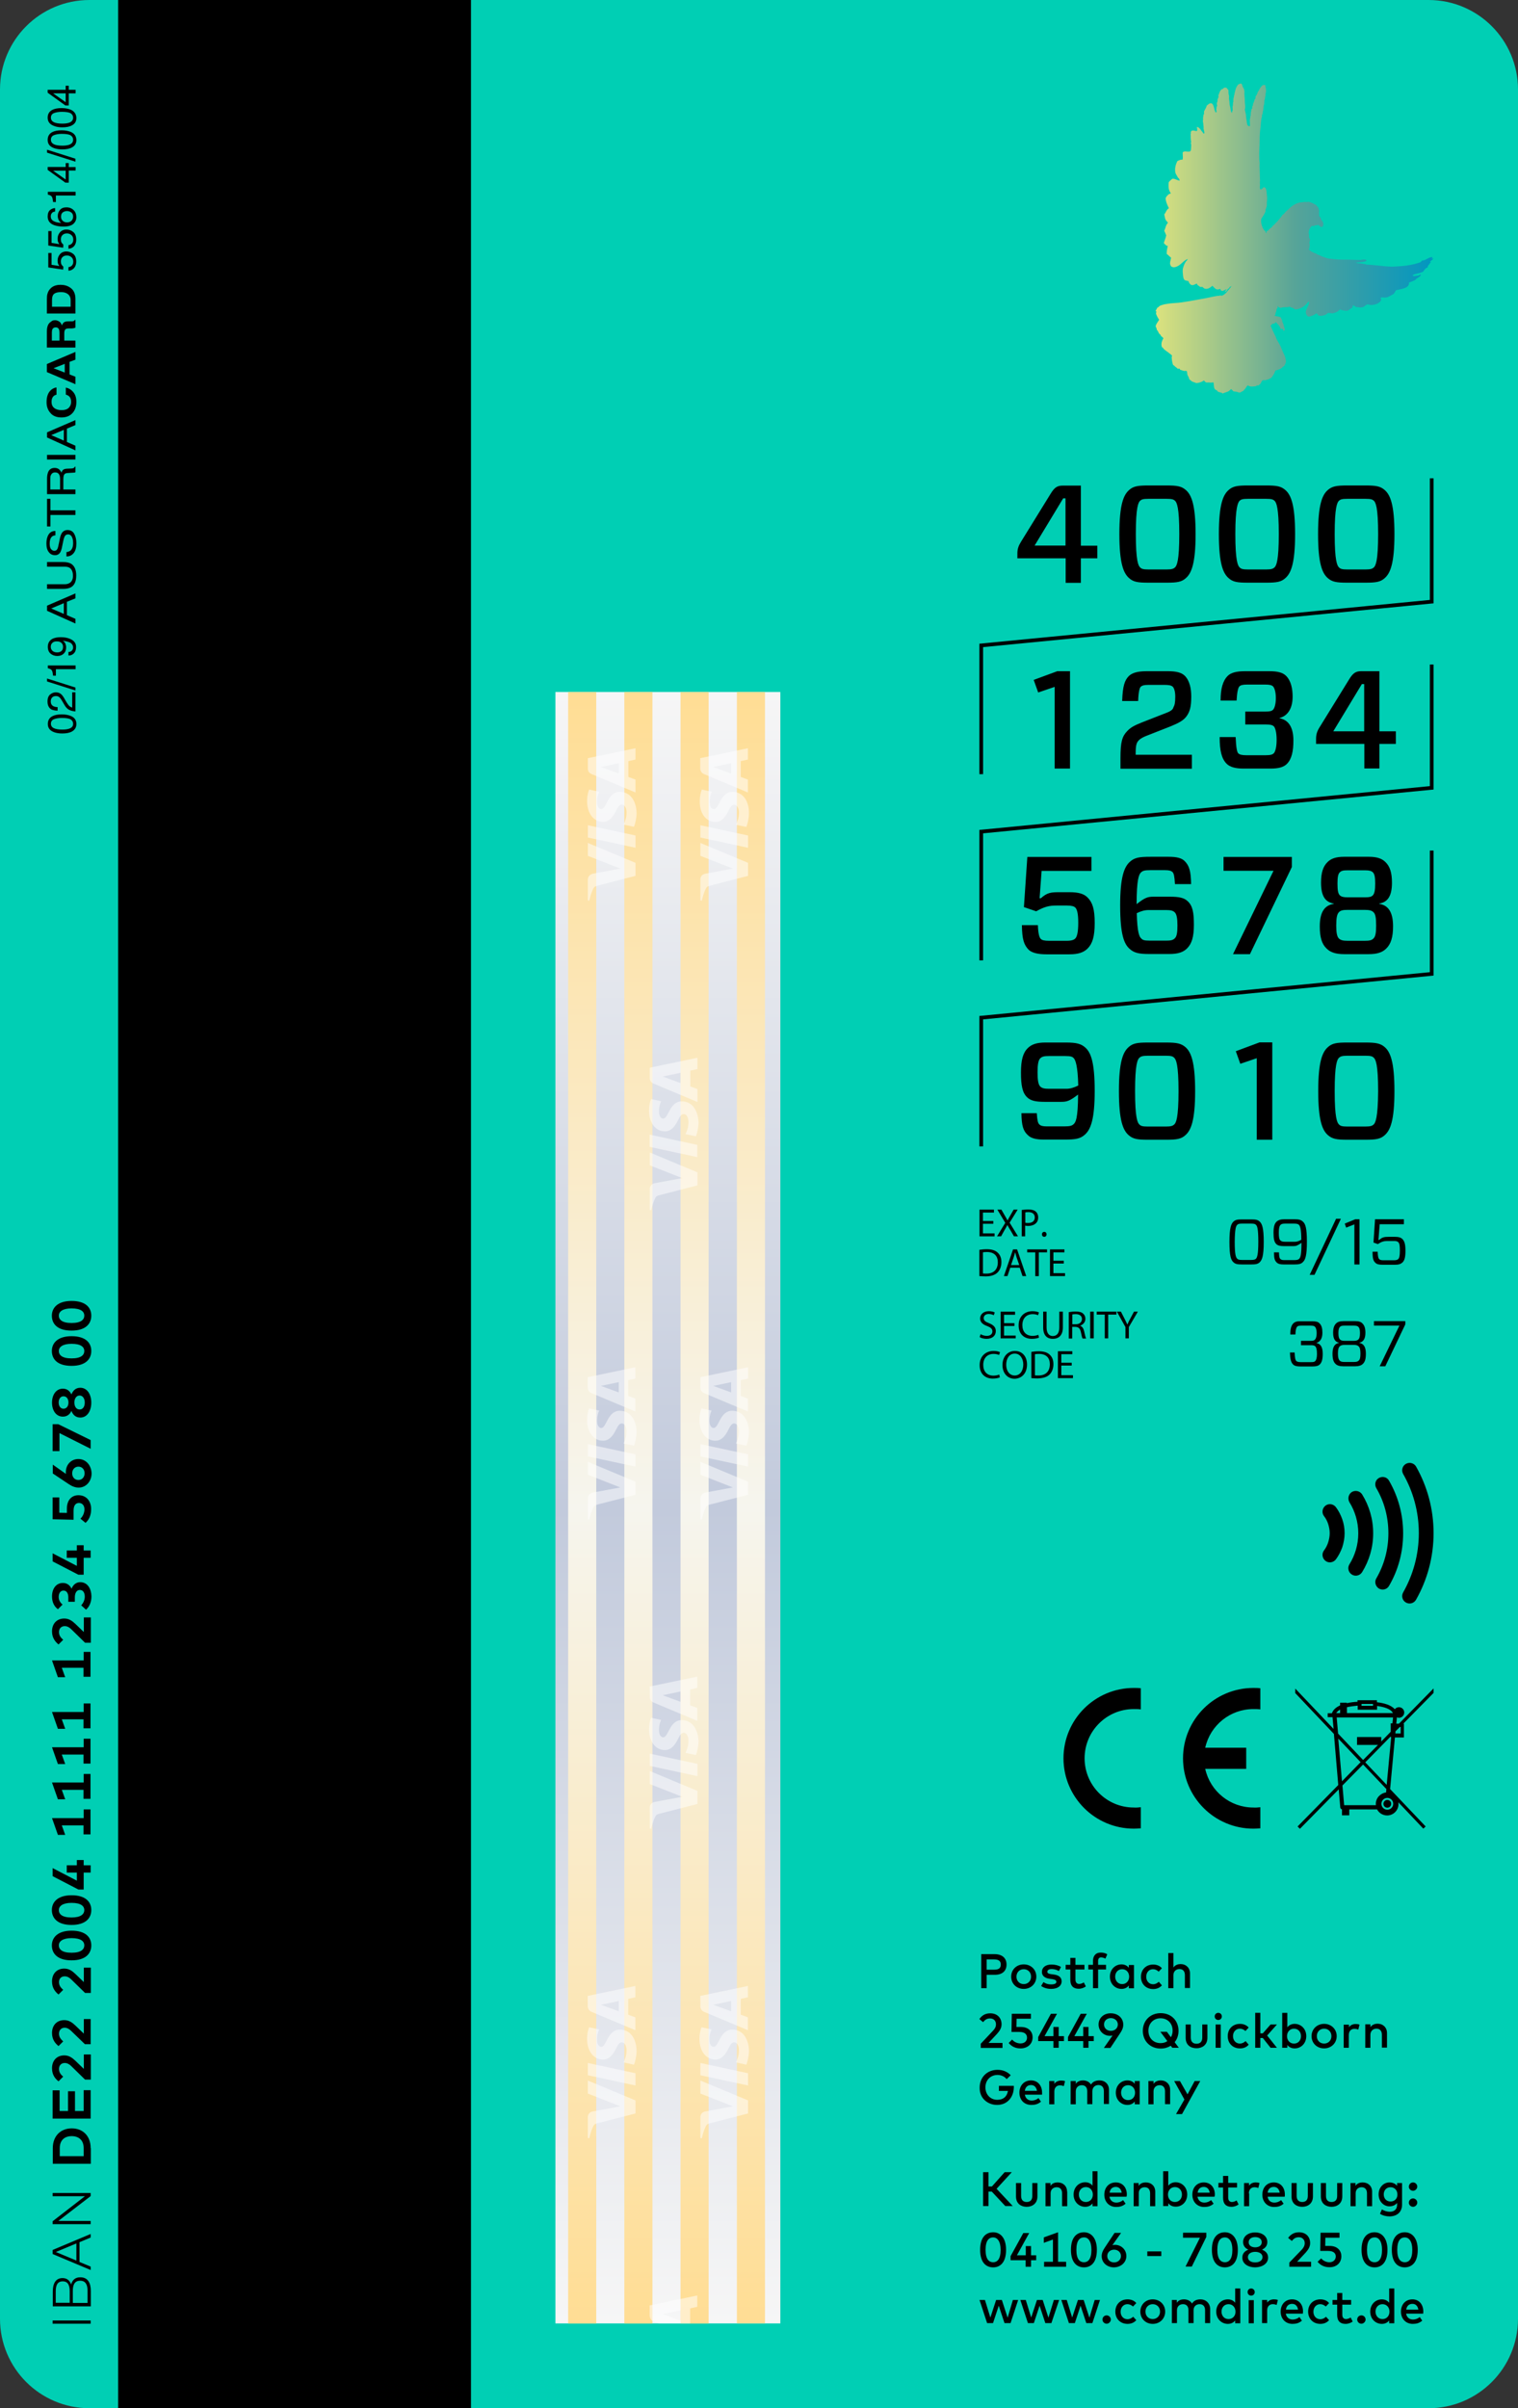
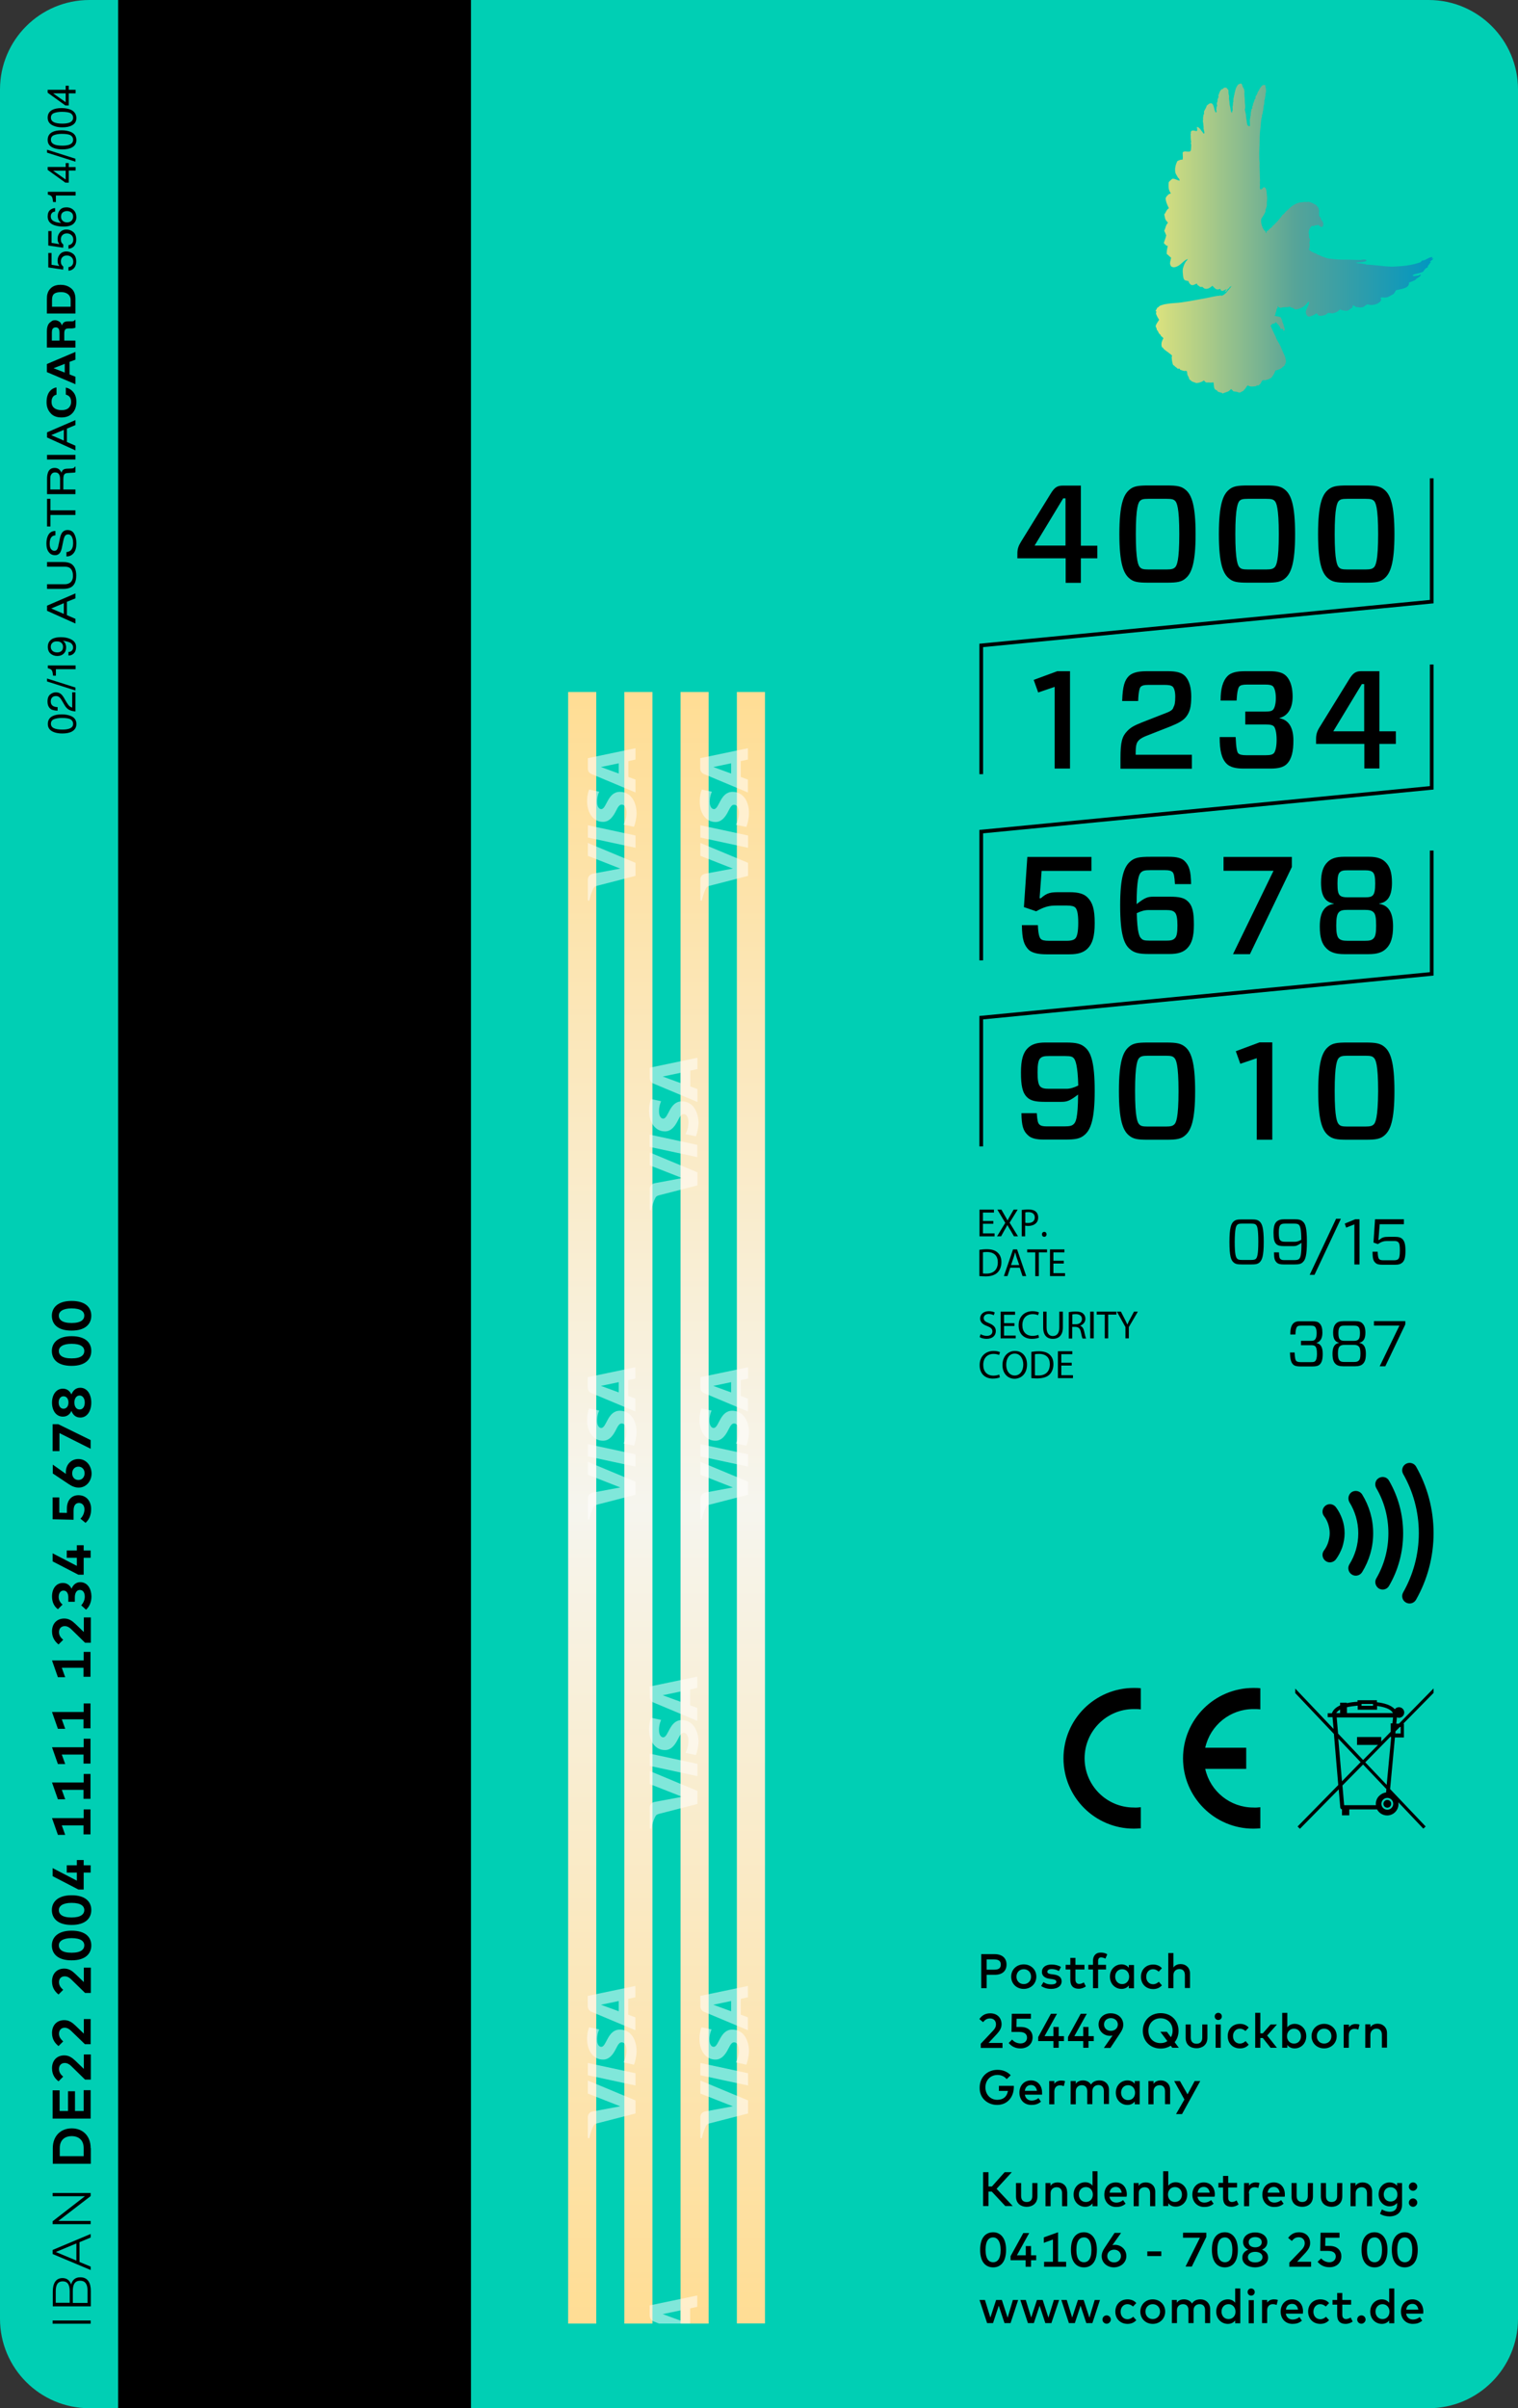
<svg xmlns="http://www.w3.org/2000/svg" enable-background="new 0 0 97.79 155.07" viewBox="0 0 97.79 155.07">
  <rect x="0" y="0" width="97.79" height="155.07" fill="#333333" stroke="none" />
  <linearGradient id="a" gradientTransform="matrix(1 0 0 -1 0 157.847)" gradientUnits="userSpaceOnUse" x1="43.025" x2="43.025" y1="8.229" y2="113.284">
    <stop offset="0" stop-color="#f6f6f6" />
    <stop offset=".5" stop-color="#c2cadc" />
    <stop offset="1" stop-color="#f6f6f6" />
  </linearGradient>
  <linearGradient id="b" gradientTransform="matrix(1 0 0 -1 0 157.847)" gradientUnits="userSpaceOnUse" x1="42.939" x2="42.939" y1="8.229" y2="113.284">
    <stop offset="0" stop-color="#ffdd94" />
    <stop offset=".5" stop-color="#f6f5ee" />
    <stop offset="1" stop-color="#ffdd94" />
  </linearGradient>
  <linearGradient id="c" gradientTransform="matrix(1 0 0 -1 0 157.847)" gradientUnits="userSpaceOnUse" x1="74.429" x2="92.354" y1="142.469" y2="142.469">
    <stop offset="0" stop-color="#dce27e" />
    <stop offset=".5" stop-color="#57a498" />
    <stop offset="1" stop-color="#0096c1" />
  </linearGradient>
  <path d="m5.76 0c-3.18 0-5.76 2.58-5.76 5.76v143.55c0 3.18 2.58 5.76 5.76 5.76h86.27c3.18 0 5.76-2.58 5.76-5.76v-143.55c0-3.18-2.58-5.76-5.76-5.76z" fill="#00cfb4" />
  <path d="m90.53 85.07h-2.02v.29h1.64l-1.27 2.62h.36l1.29-2.7zm-5.24 14.77c-.16.21-.11.51.1.67s.51.11.67-.1c.17-.23.31-.5.41-.78.09-.28.15-.59.15-.9s-.05-.62-.15-.9-.23-.54-.41-.78c-.16-.21-.46-.26-.67-.1s-.26.46-.1.67c.12.15.21.33.27.51.06.19.1.39.1.59 0 .21-.04.41-.1.6s-.15.36-.27.52zm2.29-18.42v-2.91h-.27l-.68.28.09.26.53-.21v2.58zm-82.53 14.86c-.41 0-.74.29-.74.86v.28l-.49-.01v-.99h-.43v1.41l1.35.03v-.58c0-.38.16-.5.35-.5s.35.14.35.41c0 .23-.11.47-.26.6l.33.27c.23-.2.36-.5.36-.87.01-.51-.29-.91-.82-.91zm78.27-11.07c-.14.14-.2.37-.2.72h.33c.01-.28.05-.44.11-.5.05-.05.11-.07.28-.07h.59c.15 0 .23.02.28.07s.11.17.11.42c0 .24-.06.36-.11.41-.05.06-.13.08-.29.08h-.61v.28h.64c.15 0 .23.02.29.08.05.06.1.19.1.47 0 .3-.06.42-.11.47-.05.06-.13.07-.29.07h-.64c-.17 0-.24-.03-.29-.07-.06-.06-.1-.21-.11-.55h-.3c.01.4.06.63.2.77.09.09.23.13.48.13h.77c.24 0 .38-.04.47-.13.13-.13.19-.32.19-.69 0-.45-.15-.64-.4-.69v-.01c.21-.06.38-.25.38-.65 0-.28-.05-.48-.19-.61-.09-.1-.24-.13-.47-.13h-.73c-.25-.01-.38.04-.48.13zm-77.48 8.08v-.56l-2.08-1.02h-.37v1.73h.44v-1.16zm77.22 52.4v.27h1.4v-.32h-.9l.55-.59c.13-.15.29-.34.29-.61 0-.41-.27-.7-.72-.7-.39 0-.59.22-.7.36l.24.2c.11-.13.22-.24.45-.24s.38.16.38.38c0 .16-.07.29-.19.42zm1.19-4.29c0 .29-.16.39-.36.39s-.36-.11-.36-.39v-.83h-.33v.86c0 .48.34.67.69.67s.69-.2.69-.67v-.86h-.33zm2.84-40.01c.22.14.52.07.66-.16.45-.73.71-1.58.71-2.5s-.26-1.77-.71-2.5c-.14-.22-.43-.29-.66-.16-.22.14-.29.43-.16.66.36.58.57 1.27.57 2 0 .74-.21 1.42-.57 2-.14.22-.07.52.16.66zm-82.04-7.44c-.46 0-.81.35-.81.85 0 .04 0 .08.01.11l-.85-.6v.57l1.02.68c.22.15.43.23.65.23.47 0 .83-.4.83-.92-.02-.53-.37-.92-.85-.92zm0 1.35c-.24 0-.4-.18-.4-.43s.17-.43.4-.43c.24 0 .4.18.4.43 0 .24-.16.43-.4.43zm66.34-9.12v-1.53h.53v-.19h-1.27v.19h.52v1.53zm13.7 54.39v.86c0 .48.34.67.69.67s.69-.2.69-.67v-.86h-.33v.83c0 .29-.16.39-.36.39-.21 0-.36-.11-.36-.39v-.83zm2.71-52.75c.13-.13.19-.31.19-.66 0-.45-.16-.64-.42-.69v-.01c.24-.05.39-.23.39-.64 0-.29-.06-.47-.19-.6-.1-.11-.25-.15-.49-.15h-.72c-.24 0-.39.05-.49.15-.13.13-.19.31-.19.6 0 .41.14.59.38.64v.01c-.26.05-.42.24-.42.69 0 .35.06.53.19.66.11.11.27.16.52.16h.72c.26 0 .42-.05.53-.16zm-1.58-1.98c0-.23.04-.34.1-.4s.14-.08.28-.08h.62c.15 0 .22.02.29.08.06.06.1.17.1.4 0 .24-.04.35-.1.41s-.15.09-.3.09h-.59c-.16 0-.24-.03-.3-.09s-.1-.17-.1-.41zm.39 1.86c-.16 0-.24-.02-.31-.09-.06-.07-.11-.17-.11-.45 0-.26.04-.39.11-.46s.16-.1.32-.1h.59c.16 0 .25.03.32.1s.11.2.11.46c0 .28-.04.39-.11.45-.07.07-.15.09-.31.09zm-22.12-8.09.21-.38c.09-.15.14-.24.19-.34h.01c.05.1.11.19.2.34l.22.38h.26l-.54-.88.52-.84h-.26l-.23.4c-.06.11-.11.19-.16.29h-.01c-.05-.09-.09-.18-.16-.29l-.23-.4h-.26l.51.85-.53.87zm-1.39 2.56c.11.01.24.02.4.02.33 0 .6-.09.76-.25s.25-.39.25-.67-.09-.48-.25-.62c-.15-.14-.38-.21-.7-.21-.18 0-.34.02-.47.04v1.69zm.22-1.53c.06-.01.15-.02.26-.02.47 0 .7.26.7.66 0 .46-.26.73-.73.73-.09 0-.17 0-.23-.01zm.71-2.56v-.19h-.93v1.72h.97v-.19h-.75v-.62h.67v-.18h-.67v-.54zm24.8 24.21c.23.13.52.06.65-.17.58-.99.91-2.15.91-3.39 0-1.23-.33-2.39-.91-3.39-.13-.23-.42-.3-.65-.17s-.3.42-.17.65c.5.85.78 1.84.78 2.91 0 1.06-.28 2.05-.78 2.91-.13.22-.05.51.17.65zm-84.22-18.52c-.88 0-1.27.43-1.27.95 0 .53.36.96 1.27.96s1.27-.44 1.27-.96-.36-.95-1.27-.95zm0 1.42c-.62 0-.82-.22-.82-.48 0-.24.23-.46.82-.46.62 0 .82.22.82.46 0 .26-.2.48-.82.48zm83.36-18.06h-1.19c-.68 0-.97.05-1.24.3-.35.31-.62.93-.62 2.83s.27 2.52.62 2.83c.28.25.57.3 1.24.3h1.19c.68 0 .97-.05 1.24-.3.35-.31.62-.93.62-2.83s-.27-2.52-.62-2.83c-.27-.24-.56-.3-1.24-.3zm.52 5.28c-.09.08-.19.13-.54.13h-1.15c-.35 0-.45-.04-.54-.13-.12-.11-.28-.42-.28-2.15s.16-2.04.28-2.15c.09-.08.19-.13.54-.13h1.16c.35 0 .45.04.54.13.12.11.28.42.28 2.15-.01 1.73-.18 2.05-.29 2.15zm1.95 6.4v-.3h-1.86l-.1 1.5.28.1c.23-.15.38-.2.61-.2h.44c.15 0 .22.03.27.08.07.07.1.2.1.54s-.04.48-.1.54c-.05.05-.13.08-.27.08h-.69c-.14 0-.22-.02-.27-.07s-.09-.14-.1-.48h-.33c0 .45.05.59.18.71.09.1.25.13.48.13h.78c.25 0 .38-.05.49-.15.13-.13.19-.33.19-.75s-.06-.61-.19-.75c-.1-.1-.24-.15-.49-.15h-.4c-.29 0-.42.03-.61.2h-.05l.08-1.01h1.56zm-85.27 10.55c-.3 0-.47.19-.57.43-.1-.21-.27-.37-.55-.37-.44 0-.7.4-.7.9s.26.9.7.9c.28 0 .46-.16.55-.37.09.24.27.43.57.43.45 0 .71-.43.71-.96s-.26-.96-.71-.96zm-1.08 1.35c-.2 0-.31-.18-.31-.4s.11-.4.31-.4c.21 0 .32.18.32.4s-.11.4-.32.4zm1.04.05c-.22 0-.34-.2-.34-.45 0-.24.12-.45.34-.45.21 0 .33.21.33.45 0 .25-.11.45-.33.45zm-.52-4.72c-.88 0-1.27.43-1.27.95 0 .53.36.96 1.27.96s1.27-.44 1.27-.96-.36-.95-1.27-.95zm0 1.43c-.62 0-.82-.22-.82-.48 0-.24.23-.46.82-.46.62 0 .82.22.82.46 0 .26-.2.48-.82.48zm63.9 25.75c0 2.5 2.03 4.53 4.53 4.53.15 0 .3-.01.45-.02v-1.36c-.15.02-.3.03-.45.02-1.75 0-3.17-1.42-3.17-3.17s1.42-3.17 3.17-3.17c.15 0 .3 0 .45.02v-1.36c-.15-.02-.3-.02-.45-.02-2.5 0-4.53 2.03-4.53 4.53zm16.17-31.13 1.7-3.61h-.31l-1.7 3.61zm.62 48.23c-.46 0-.81.34-.81.79s.34.79.81.79c.46 0 .81-.34.81-.79s-.35-.79-.81-.79zm0 1.27c-.27 0-.47-.2-.47-.48s.2-.48.47-.48.47.2.47.48-.2.48-.47.48zm-81.91-31.57v.52l1.66.86h.34v-1.09h.45v-.47h-.45v-.34h-.44v.34h-.65v.47h.65v.52zm1.47-78.09h-.72v-.45c0-.13.02-.21.06-.26s.12-.07.23-.07h.17c.05 0 .11-.01.16-.02.03-.01.06-.02.1-.03v-.5h-.04c-.02.04-.06.07-.1.08-.03.01-.09.01-.17.01h-.13c-.13 0-.23.02-.29.06s-.11.11-.14.21c-.04-.12-.1-.21-.18-.26-.09-.05-.17-.08-.26-.08-.07 0-.14.01-.19.04-.06.04-.11.08-.16.12-.06.06-.1.12-.13.21-.03.08-.05.2-.05.34v1.05h1.84zm-1.02 0h-.5v-.51c0-.09.01-.16.03-.21.04-.08.11-.13.22-.13.1 0 .17.04.21.13.02.05.03.12.03.22v.5zm.12 4.95c.3 0 .53-.09.7-.27s.26-.42.26-.73c0-.25-.06-.46-.19-.62s-.29-.26-.49-.3v.45c.1.03.17.07.21.11.09.08.13.2.13.36 0 .15-.05.28-.15.38s-.26.15-.46.15c-.21 0-.37-.05-.48-.14s-.17-.22-.17-.39c0-.16.04-.28.12-.36.04-.05.11-.08.2-.11v-.46c-.11.01-.23.06-.34.15-.2.17-.3.43-.3.8 0 .27.08.5.23.67.16.21.41.31.73.31zm-.88 16.15c.14.03.23.08.26.14.04.06.06.18.08.34h.18v-.42h1.27v-.24h-1.79zm1.78-23.78c0-.33-.11-.58-.34-.73-.17-.12-.38-.18-.62-.18-.1 0-.2.01-.31.04s-.21.08-.3.16c-.11.1-.19.22-.23.37-.03.09-.04.2-.04.34v.94h1.84zm-.31.5h-1.2v-.42c0-.21.05-.35.15-.42s.24-.1.43-.1c.13 0 .25.02.35.07.18.09.27.24.27.45zm.31 7.62v-.32l-1.83.79v.33l1.83.83v-.3l-.55-.24v-.86zm-.75 1-.81-.35.81-.34zm.32-21.58v-.78h.44v-.23h-.44v-.26h-.2v.26h-1.16v.19l1.14.82zm-.2-.78v.57l-.81-.57zm.26 35.12c-.17-.07-.36-.1-.58-.1-.19 0-.35.03-.48.08-.23.1-.35.28-.35.54 0 .19.06.34.18.44s.27.15.43.15c.17 0 .31-.05.41-.15.11-.1.16-.24.16-.41 0-.08-.02-.16-.05-.24-.03-.07-.09-.14-.17-.18.27.03.46.09.54.16.09.08.13.17.13.27 0 .06-.01.11-.04.15-.05.09-.13.14-.26.14v.23c.14 0 .25-.04.35-.14.09-.09.14-.22.14-.4.01-.25-.13-.43-.41-.54zm-.43.52c0 .12-.03.21-.1.27s-.16.09-.28.09-.22-.03-.3-.1c-.07-.07-.11-.15-.11-.26 0-.1.03-.19.1-.25.06-.07.16-.1.29-.1.15 0 .25.04.31.11.07.07.09.15.09.24zm.05-11.04c.04-.1.12-.15.24-.15l.31-.02c.07 0 .12-.01.14-.01.03-.01.05-.01.06-.02v-.36h-.04c-.02.05-.05.08-.11.1-.03.01-.09.02-.16.02l-.25.01c-.11.01-.18.03-.23.07s-.09.11-.11.19c-.04-.1-.1-.17-.17-.23-.07-.05-.16-.08-.27-.08-.21 0-.36.1-.43.3-.04.11-.06.24-.06.4v.99h1.83v-.3h-.78v-.65c0-.12.01-.2.03-.26zm-.24.91h-.63v-.7c0-.1.01-.18.04-.23.05-.11.14-.17.27-.17.12 0 .2.04.25.12s.07.18.07.32zm-.32 4.23c.15 0 .27-.07.34-.2.04-.08.09-.21.12-.4l.06-.29c.03-.16.07-.27.11-.34s.11-.11.21-.11c.13 0 .23.09.28.26.03.09.04.18.04.29 0 .24-.06.41-.18.5-.07.05-.15.08-.25.09v.28c.2 0 .35-.07.47-.22s.17-.36.17-.62c0-.23-.04-.43-.13-.6s-.23-.26-.44-.26c-.16 0-.29.07-.37.2-.05.08-.09.19-.12.33l-.06.3c-.04.2-.07.33-.1.38-.04.09-.11.13-.2.13-.08 0-.15-.04-.21-.11s-.09-.19-.09-.36c0-.21.05-.35.14-.44.05-.05.13-.08.23-.09v-.28c-.2 0-.35.08-.44.23-.1.16-.14.35-.14.58 0 .24.05.43.16.56.1.13.23.19.4.19zm1.31-6.46h-1.83v.3h1.83zm-1.83 2.84v1.77h.22v-.74h1.61v-.3h-1.61v-.74h-.22zm1.83-21.91-1.83-.58v.19l1.83.58zm69.11 27.3h1.19c.68 0 .97-.05 1.24-.3.35-.31.62-.93.62-2.83s-.27-2.52-.62-2.83c-.28-.25-.56-.3-1.24-.3h-1.19c-.68 0-.97.05-1.24.3-.35.31-.62.93-.62 2.83s.27 2.52.62 2.83c.27.25.56.3 1.24.3zm-.52-5.28c.09-.08.19-.12.54-.12h1.16c.35 0 .45.04.54.12.12.11.28.42.28 2.15s-.16 2.04-.28 2.15c-.09.08-.19.13-.54.13h-1.16c-.35 0-.45-.04-.54-.13-.12-.11-.28-.42-.28-2.15s.16-2.04.28-2.15zm-4.8 5.29h.98v-1.58h1.06v-.81h-1.06v-3.87h-1.18c-.34 0-.52.12-.76.51l-1.92 3.11c-.16.26-.23.46-.23.74v.32h3.11zm-2-2.4 1.84-3.04h.15v3.04zm-62.24-17.93v.23c.17-.01.29-.08.38-.19.08-.11.12-.24.12-.39 0-.23-.06-.39-.19-.5-.13-.1-.28-.16-.45-.16-.16 0-.3.06-.4.17s-.16.25-.16.42c0 .09.01.16.04.23.02.04.04.08.07.12l-.5-.08v-.76h-.21v.93l.96.14.01-.19c-.05-.04-.09-.09-.12-.14s-.04-.12-.04-.2c0-.11.03-.2.1-.27s.16-.11.29-.11c.1 0 .2.03.28.1.08.06.13.16.13.3 0 .07-.01.13-.04.18-.05.1-.14.16-.27.17zm75.97 20.32h1.19c.68 0 .97-.05 1.24-.3.35-.31.62-.93.62-2.83s-.27-2.52-.62-2.83c-.28-.25-.56-.3-1.24-.3h-1.19c-.68 0-.97.05-1.24.3-.35.31-.62.93-.62 2.83s.27 2.52.62 2.83c.27.25.56.3 1.24.3zm-.52-5.28c.09-.08.19-.12.54-.12h1.16c.35 0 .45.04.54.12.12.11.28.42.28 2.15s-.16 2.04-.28 2.15c-.09.08-.19.13-.54.13h-1.16c-.35 0-.45-.04-.54-.13-.12-.11-.28-.42-.28-2.15s.17-2.04.28-2.15zm6.92 5.28h1.19c.68 0 .97-.05 1.24-.3.35-.31.62-.93.62-2.83s-.27-2.52-.62-2.83c-.28-.25-.56-.3-1.24-.3h-1.19c-.68 0-.97.05-1.25.3-.35.31-.62.93-.62 2.83s.27 2.52.62 2.83c.28.25.57.3 1.25.3zm-.52-5.28c.09-.08.19-.12.54-.12h1.16c.35 0 .45.04.54.12.12.11.28.42.28 2.15s-.16 2.04-.28 2.15c-.09.08-.19.13-.54.13h-1.16c-.35 0-.45-.04-.54-.13-.12-.11-.28-.42-.28-2.15s.16-2.04.28-2.15zm-83.18-19.71c.14.03.23.08.26.14.04.06.06.18.08.34h.18v-.42h1.27v-.24h-1.79zm1.49-4.03c-.16-.07-.36-.11-.6-.11-.26 0-.46.04-.61.12-.19.1-.29.27-.29.5 0 .26.14.43.41.53.15.05.32.08.53.08.26 0 .47-.04.63-.13.19-.1.28-.26.28-.48-.01-.24-.12-.41-.35-.51zm-.11.82c-.12.04-.26.06-.44.06-.24 0-.43-.03-.55-.09-.13-.07-.19-.16-.19-.3s.07-.24.2-.29.3-.08.5-.08c.28 0 .47.03.58.1.1.07.15.16.15.28 0 .16-.09.26-.25.32zm.26 5.62c-.13-.11-.28-.16-.45-.16-.16 0-.3.06-.4.17s-.16.25-.16.42c0 .09.01.16.04.23.02.04.04.08.07.12l-.5-.08v-.76h-.21v.93l.96.14.01-.2c-.05-.04-.09-.09-.12-.14s-.04-.12-.04-.2c0-.11.03-.2.1-.27s.16-.11.29-.11c.1 0 .2.03.28.1.08.06.13.16.13.3 0 .07-.01.13-.04.18-.05.1-.14.16-.27.18v.23c.17-.02.29-.08.38-.19.08-.11.12-.24.12-.39 0-.23-.06-.4-.19-.5zm-.15-7.87c-.16-.07-.36-.11-.6-.11-.26 0-.46.04-.61.12-.19.1-.29.27-.29.5 0 .26.14.43.41.53.15.06.32.09.53.09.26 0 .47-.04.63-.13.19-.1.28-.26.28-.48-.01-.24-.12-.41-.35-.52zm-.11.83c-.12.04-.26.06-.44.06-.24 0-.43-.03-.55-.09-.13-.07-.19-.16-.19-.3s.07-.24.2-.29.3-.08.5-.08c.28 0 .47.03.58.1.1.07.15.16.15.28 0 .15-.09.26-.25.32zm.26 5.61c-.12-.11-.27-.16-.43-.16-.19 0-.33.05-.43.17-.09.11-.14.24-.14.39 0 .09.02.17.05.24.04.08.09.14.17.2-.22-.01-.38-.05-.5-.12s-.17-.17-.17-.3c0-.11.04-.19.11-.25.04-.03.1-.05.17-.06v-.22c-.11 0-.22.04-.32.12s-.16.22-.16.42c0 .28.15.47.45.57.16.05.34.08.57.08.3 0 .51-.06.64-.18s.19-.27.19-.43c-.01-.21-.07-.36-.2-.47zm-.12.71c-.08.07-.17.1-.28.1-.13 0-.22-.04-.29-.11s-.1-.16-.1-.25c0-.14.04-.23.12-.29.08-.05.17-.08.26-.08.11 0 .2.03.28.09s.12.15.12.27c0 .11-.04.2-.11.27zm-.37-3.73v.26h-1.16v.19l1.14.82h.22v-.78h.44v-.22h-.44v-.26h-.2zm0 1.07-.81-.57h.81zm.63 12.7-.38-.15v-.81l.38-.14v-.5l-1.84.78v.52l1.84.78zm-.69-.27-.72-.28.72-.28zm1.67 117.22h-2.45v.21h2.08l-2.08 1.61v.19h2.45v-.21h-2.08l2.08-1.6zm0 2.87v-.23l-2.45 1.03v.26l2.45 1.03v-.22l-.72-.3v-1.27zm-.92 1.48-1.32-.55 1.32-.55zm-.34 1.55c-.07-.25-.26-.42-.55-.42-.45 0-.63.36-.63.87v.95h2.45v-.99c0-.53-.2-.88-.67-.88-.34-.01-.53.19-.6.47zm-.09 1.17h-.9v-.73c0-.38.1-.65.45-.65s.45.27.45.65zm1.15-.76v.77h-.95v-.77c0-.4.12-.66.47-.66.36 0 .48.26.48.66zm.2-9.2c0-.77-.49-1.27-1.22-1.27s-1.22.51-1.22 1.27v1.01h2.45v-1.01zm-.46.52h-1.53v-.52c0-.52.32-.77.77-.77.44 0 .77.25.77.77v.52zm.46-12.14h-.44v.93l-.54-.52c-.21-.2-.42-.35-.72-.35-.47 0-.79.32-.79.83 0 .46.25.7.42.84l.3-.3c-.14-.13-.27-.26-.27-.5 0-.23.15-.37.37-.37.15 0 .29.07.42.2l.89.87h.37v-1.63zm-2.07 7.32.3-.3c-.14-.12-.27-.26-.27-.5 0-.23.15-.38.37-.38.15 0 .29.07.42.2l.89.87h.37v-1.62h-.45v.93l-.54-.52c-.21-.2-.42-.35-.72-.35-.47 0-.79.32-.79.83 0 .46.24.7.42.84zm1.4-32.14c-.26 0-.46.16-.56.42-.11-.23-.3-.37-.56-.37-.42 0-.7.35-.7.87 0 .39.16.66.38.82l.3-.3c-.13-.1-.25-.27-.25-.49 0-.23.11-.41.31-.41.21 0 .31.19.31.43v.29h.42v-.28c0-.27.11-.48.32-.48.22 0 .32.19.32.43 0 .21-.09.41-.23.56l.31.28c.22-.19.35-.49.35-.86-.01-.47-.24-.91-.72-.91zm.67 32.71h-.45v1.34h-.56v-1.27h-.45v1.27h-.54v-1.33h-.45v1.82h2.45zm-1.68-4.02c.15 0 .29.07.42.2l.89.86h.37v-1.62h-.44v.94l-.54-.52c-.21-.2-.42-.35-.72-.35-.47 0-.79.32-.79.83 0 .46.25.7.42.84l.3-.3c-.14-.13-.27-.27-.27-.5s.15-.38.36-.38zm.45-8.53c-.88 0-1.27.43-1.27.95s.36.96 1.27.96 1.27-.44 1.27-.96-.36-.95-1.27-.95zm0 1.43c-.62 0-.82-.22-.82-.48 0-.24.23-.46.82-.46.62 0 .82.22.82.46 0 .25-.2.48-.82.48zm0 .85c-.88 0-1.27.43-1.27.95s.36.96 1.27.96 1.27-.44 1.27-.96-.36-.95-1.27-.95zm0 1.42c-.62 0-.82-.22-.82-.48 0-.24.23-.46.82-.46.62 0 .82.22.82.46 0 .26-.2.48-.82.48zm-1.22 23.89h2.45v-.21h-2.45zm.32-103.87v-.23c-.11 0-.2-.02-.26-.05-.12-.06-.18-.16-.18-.32 0-.1.03-.19.09-.25s.14-.09.25-.09c.09 0 .17.03.24.1.04.04.1.12.16.23l.14.24c.09.16.2.27.31.32.12.06.25.09.4.1v-1.23h-.21v.98c-.09-.02-.17-.07-.24-.16-.04-.05-.08-.11-.13-.19l-.1-.17c-.08-.15-.16-.26-.21-.31-.1-.1-.22-.15-.37-.15-.14 0-.26.05-.37.14s-.17.24-.17.45c0 .25.09.42.26.52.11.04.24.07.39.07zm.3 1.47c.26 0 .47-.04.63-.13.19-.11.28-.27.28-.48 0-.24-.11-.41-.34-.51-.16-.07-.36-.11-.6-.11-.26 0-.46.04-.61.12-.19.1-.29.27-.29.5 0 .26.14.43.41.53.14.05.31.08.52.08zm-.73-.63c0-.14.07-.24.2-.29s.3-.08.5-.08c.28 0 .47.03.58.1.1.07.15.16.15.28 0 .15-.08.25-.25.31-.11.04-.26.06-.44.06-.24 0-.43-.03-.55-.09-.13-.06-.19-.16-.19-.29zm1.58-8.07v-.32l-1.83.79v.33l1.83.82v-.3l-.55-.24v-.86zm-.75 1-.81-.35.81-.34zm.75 4.74-1.83-.58v.19l1.83.58zm-.28-7.97c-.12-.07-.29-.11-.52-.11h-1.03v.3h1.13c.13 0 .24.02.32.07.14.09.22.26.22.52 0 .21-.07.36-.2.45-.09.06-.2.09-.33.09h-1.14v.3h1.03c.23 0 .4-.04.52-.11.22-.13.33-.38.33-.75s-.11-.62-.33-.76zm-1.19 83.99v.52l1.66.86h.34v-1.09h.45v-.47h-.45v-.34h-.44v.34h-.65v.47h.65v.52zm2.45-3.78h-.45v.56h-2.04l.38 1.08h.47l-.22-.61h1.4v.58h.45v-1.61zm0-10.14h-.45v.55h-2.04l.38 1.08h.47l-.22-.61h1.4v.58h.45v-1.6zm0 3.32h-.45v.55h-2.04l.38 1.08h.47l-.22-.61h1.4v.58h.45v-1.6zm0-5.54h-.44v.94l-.54-.52c-.21-.2-.42-.35-.72-.35-.47 0-.79.32-.79.83 0 .45.25.7.42.84l.3-.3c-.14-.13-.27-.26-.27-.5 0-.23.15-.38.37-.38.15 0 .29.07.42.2l.89.87h.37v-1.63zm0 7.81h-.45v.55h-2.04l.38 1.08h.47l-.22-.61h1.4v.58h.45v-1.6zm0 2.27h-.45v.55h-2.04l.38 1.08h.47l-.22-.61h1.4v.58h.45v-1.6zm1.77 40.84h22.73v-155.07h-22.73zm78.8-9.79c0-.34-.24-.66-.75-.66h-.29l.01-.53h.91v-.32h-1.22l-.02 1.17h.5c.39 0 .5.18.5.36s-.13.37-.41.37c-.2 0-.4-.09-.53-.25l-.23.22c.19.23.44.35.76.35.41.01.77-.24.77-.71zm-13.36-17.25v-1.5h-.33v.18c-.1-.13-.26-.22-.47-.22-.42 0-.75.33-.75.79s.33.79.75.79c.21 0 .37-.09.47-.22v.18zm-.76-.27c-.28 0-.45-.22-.45-.48s.17-.48.45-.48c.27 0 .45.21.45.48s-.18.48-.45.48zm7.45 17.11c0-.78-.39-1.13-.83-1.13-.45 0-.84.3-.84 1.13s.39 1.13.84 1.13c.45-.01.83-.3.83-1.13zm-1.32 0c0-.62.23-.8.49-.8.25 0 .48.23.48.8 0 .62-.23.8-.48.8s-.49-.18-.49-.8zm-4.16 3.19c-.46 0-.8.34-.8.79s.34.79.8.79.8-.34.8-.79-.34-.79-.8-.79zm0 1.27c-.27 0-.47-.2-.47-.48s.2-.48.47-.48.47.2.47.48-.21.48-.47.48zm5.31-1.05c-.1-.13-.26-.22-.47-.22-.42 0-.75.33-.75.79s.33.79.75.79c.21 0 .37-.09.47-.22v.18h.33v-2.24h-.33zm-.43 1.05c-.28 0-.45-.22-.45-.48s.17-.48.45-.48c.27 0 .45.21.45.48.01.27-.18.48-.45.48zm-5.4-8.49c.22 0 .35.14.35.39v.83h.33v-.94c0-.35-.25-.59-.61-.59-.15 0-.34.04-.46.22v-.18h-.32v1.49h.33v-.83c-.01-.25.17-.39.38-.39zm6.86 6.52c-.13 0-.23.1-.23.23s.1.23.23.23.23-.1.23-.23-.1-.23-.23-.23zm2.64.7c-.44 0-.74.32-.74.79s.32.79.76.79c.23 0 .43-.05.61-.21l-.16-.23c-.12.1-.28.16-.43.16-.21 0-.4-.11-.45-.38h1.1c0-.04.01-.08.01-.12.01-.48-.28-.8-.7-.8zm-.4.66c.03-.22.16-.37.4-.37.21 0 .34.14.38.37zm-1.21-.45v-.17h-.33v1.49h.33v-.82c0-.25.15-.4.36-.4.08 0 .18.02.25.05l.08-.32c-.07-.03-.15-.04-.25-.04-.19 0-.34.07-.44.21zm3.42.1c.14 0 .25.06.36.15l.21-.22c-.13-.16-.33-.24-.56-.24-.48 0-.79.34-.79.79s.31.79.79.79c.22 0 .42-.08.56-.24l-.2-.22c-.09.09-.22.16-.37.16-.25 0-.44-.2-.44-.48 0-.29.19-.49.44-.49zm-4.61 1.23h.33v-1.49h-.33zm1.25-4.23c0-.27-.17-.42-.39-.51.19-.09.34-.24.34-.49 0-.39-.35-.62-.78-.62s-.78.23-.78.62c0 .25.15.41.34.49-.22.08-.39.24-.39.51 0 .4.37.63.83.63.46-.01.83-.24.83-.63zm-.83-1.32c.23 0 .42.11.42.33s-.19.33-.42.33-.42-.11-.42-.33c0-.21.18-.33.42-.33zm0 1.63c-.26 0-.47-.11-.47-.34 0-.22.21-.34.47-.34s.47.12.47.34c0 .23-.22.34-.47.34zm-8.23 2.69c.14 0 .25.06.36.15l.21-.22c-.13-.16-.34-.24-.56-.24-.48 0-.79.34-.79.79s.31.79.79.79c.22 0 .42-.08.56-.24l-.2-.22c-.1.09-.22.16-.37.16-.25 0-.44-.2-.44-.48 0-.29.19-.49.44-.49zm3.85-7.06c0-.46-.33-.79-.75-.79-.21 0-.36.09-.47.22v-.93h-.33v2.24h.33v-.18c.1.13.26.22.47.22.42.01.75-.32.75-.78zm-1.24 0c0-.27.18-.48.45-.48.28 0 .45.22.45.48s-.17.48-.45.48c-.27 0-.45-.2-.45-.48zm-5.01-56.85v1.72h.23v-1.72zm-1.57-17.33h-1.31c-.57 0-.9.12-1.14.36-.31.3-.44.77-.44 1.58s.09 1.29.39 1.58c.23.23.56.3 1.14.3h1.07c.37 0 .56-.07 1.08-.47-.01 1.58-.16 1.79-.29 1.91-.1.09-.21.14-.6.14h-1.12c-.28 0-.4-.04-.49-.13s-.13-.25-.16-.72h-.99c.01.81.12 1.14.4 1.4.2.21.52.3 1.05.3h1.32c.72 0 1.02-.05 1.32-.32.37-.33.63-.98.63-2.81 0-1.9-.26-2.49-.61-2.8-.27-.24-.57-.32-1.25-.32zm.03 2.98h-1.11c-.31 0-.46-.04-.57-.15-.13-.13-.17-.44-.17-.91s.04-.77.17-.9c.12-.12.26-.15.57-.15h1.04c.38 0 .47.05.55.14.11.11.26.49.29 1.76-.29.14-.52.21-.77.21zm-3.43 10.34-.59 1.72h.23l.18-.54h.61l.18.54h.24l-.59-1.72zm-.13 1.01.17-.5c.04-.11.06-.21.09-.31h.01c.03.1.05.2.09.32l.17.49zm-1.56 4.56c-.15 0-.3-.05-.4-.11l-.06.19c.09.06.27.11.44.11.41 0 .6-.23.6-.5 0-.25-.15-.39-.44-.51-.24-.09-.34-.17-.34-.33 0-.12.09-.26.32-.26.16 0 .27.05.33.08l.06-.18c-.07-.04-.21-.08-.38-.08-.34 0-.56.2-.56.47 0 .24.17.39.46.49.23.09.33.18.33.34 0 .17-.13.29-.36.29zm8.99 59.25c0-.41-.33-.72-.73-.72-.07 0-.13.01-.17.02l.56-.79h-.42l-.63.95c-.13.19-.2.36-.2.55 0 .41.34.72.79.72.46-.01.8-.32.8-.73zm-.79.41c-.25 0-.44-.17-.44-.41s.19-.41.44-.41.44.17.44.41-.19.41-.44.41zm-.84-19.64c.1 0 .2.04.28.08l.12-.28c-.11-.07-.24-.11-.42-.11-.35 0-.5.24-.5.54v.25h-.3v.3h.3v1.2h.33v-1.2h.51v-.3h-.51v-.25c0-.15.07-.23.19-.23zm-.16 4.32c0 .42.33.73.73.73.07 0 .13-.01.17-.02l-.56.8h.42l.63-.95c.13-.19.2-.36.2-.55 0-.42-.34-.73-.8-.73-.45-.01-.79.3-.79.72zm.79-.41c.25 0 .45.17.45.41s-.19.41-.45.41c-.25 0-.44-.17-.44-.41s.19-.41.44-.41zm-4.02 19.29-.37-1.14h-.37l-.37 1.13-.35-1.13h-.35l.49 1.49h.38l.37-1.12.37 1.12h.39l.5-1.49h-.34zm2.64 0-.37-1.14h-.37l-.37 1.13-.35-1.13h-.35l.49 1.49h.38l.37-1.12.37 1.12h.39l.49-1.49h-.34zm1.11-.15c-.15 0-.27.12-.27.27s.13.27.27.27.27-.13.27-.27c0-.15-.13-.27-.27-.27zm-7.34-60.32c.21 0 .38-.04.46-.08l-.04-.18c-.09.04-.23.07-.37.07-.42 0-.66-.27-.66-.69 0-.45.27-.71.67-.71.14 0 .26.03.35.07l.06-.18c-.06-.03-.2-.08-.41-.08-.53 0-.9.36-.9.9-.01.57.35.88.84.88zm.96 60.47-.37-1.14h-.37l-.37 1.13-.35-1.13h-.35l.49 1.49h.38l.37-1.12.37 1.12h.39l.49-1.49h-.34zm-.68-13.7c.68 0 1.08-.52 1.08-1.15 0-.03 0-.06 0-.08h-.96v.33h.58c-.06.36-.29.57-.69.57-.43 0-.76-.33-.76-.8s.33-.8.78-.8c.24 0 .45.1.59.27l.26-.25c-.2-.22-.5-.35-.85-.35-.67 0-1.15.48-1.15 1.14-.02.72.55 1.12 1.12 1.12zm13.11 12.52c-.19 0-.42.05-.55.27-.1-.17-.29-.27-.52-.27-.15 0-.34.04-.46.22v-.18h-.32v1.49h.33v-.83c0-.26.18-.39.39-.39.22 0 .35.14.35.39v.83h.33v-.83c0-.26.18-.39.39-.39.22 0 .35.14.35.39v.83h.33v-.94c-.02-.34-.27-.59-.62-.59zm7.68-88.41c0 .7.13 1.14.44 1.43.23.23.56.36 1.14.36h1.56c.57 0 .9-.12 1.14-.36.3-.29.44-.73.44-1.43 0-.95-.33-1.36-.89-1.45v-.02c.52-.08.82-.45.82-1.34 0-.64-.13-1.05-.42-1.33-.22-.22-.53-.34-1.07-.34h-1.59c-.54 0-.85.12-1.07.34-.29.28-.42.69-.42 1.33 0 .89.3 1.26.82 1.34v.02c-.57.09-.9.5-.9 1.45zm1.29-3.48c.1-.1.22-.13.5-.13h1.13c.28 0 .4.04.5.13.11.11.15.32.15.72 0 .45-.05.65-.15.76-.1.1-.22.13-.5.13h-1.13c-.28 0-.4-.04-.5-.13-.11-.11-.15-.31-.15-.76 0-.4.04-.62.15-.72zm-.06 2.57c.12-.12.26-.15.57-.15h1.09c.31 0 .46.04.57.15.13.12.17.36.17.87 0 .45-.04.69-.17.82-.12.12-.26.15-.57.15h-1.09c-.31 0-.45-.04-.57-.15-.12-.12-.17-.37-.17-.82 0-.51.05-.74.17-.87zm-5.73 2.7 2.7-5.61v-.65h-4.4v.89h3.22l-2.61 5.37zm-11.78-.86h-1.17c-.29 0-.44-.04-.52-.12-.08-.07-.17-.29-.19-.89h-1.03c.01.93.14 1.28.43 1.58.22.22.65.3 1.16.3h1.47c.59 0 .93-.13 1.17-.37.31-.31.46-.76.46-1.65s-.14-1.32-.46-1.64c-.24-.24-.58-.34-1.17-.34h-.56c-.63 0-.85.01-1.28.39h-.08l.13-1.76h3.21v-.9h-4.13l-.22 3.23.79.27c.54-.3.84-.37 1.3-.37h.69c.29 0 .44.05.52.12.11.1.2.34.2.99s-.09.92-.2 1.02c-.08.08-.25.14-.52.14zm5.37-4.55h.93c.28 0 .4.04.49.12.09.09.13.27.16.78h1.04c-.01-.85-.13-1.19-.4-1.47-.2-.21-.52-.29-1.05-.29h-1.17c-.72 0-1.02.05-1.32.32-.37.33-.63.98-.63 2.81 0 1.9.26 2.49.61 2.8.28.25.57.33 1.25.33h1.31c.57 0 .9-.12 1.14-.36.3-.3.44-.73.44-1.52s-.08-1.22-.39-1.51c-.23-.23-.56-.3-1.15-.3h-1.07c-.38 0-.56.07-1.08.48 0-1.59.15-1.93.29-2.05.1-.09.2-.14.6-.14zm-.11 2.57h1.11c.31 0 .46.04.57.15.12.12.17.39.17.84s-.04.71-.17.83c-.12.12-.26.15-.57.15h-1.04c-.38 0-.47-.05-.55-.14-.12-.1-.26-.38-.29-1.63.29-.14.52-.2.77-.2zm16.57 35.66c-.23.13-.31.42-.18.65.64 1.12 1.01 2.42 1.01 3.81s-.37 2.69-1.01 3.82c-.13.23-.05.52.18.65s.52.05.65-.18c.72-1.27 1.13-2.73 1.13-4.29s-.41-3.02-1.13-4.29c-.13-.22-.42-.3-.65-.17zm1.54-31.66-28.91 2.81-.11.01v8.4h.24v-8.18l28.91-2.81.11-.01v-8.05h-.24zm-16.97-16.7-1.56.61c-.5.2-.73.32-.96.56-.33.34-.44.69-.44 1.74v.69h4.6v-.9h-3.62v-.09c0-.55.06-.69.2-.84.11-.12.32-.22.47-.28l1.58-.62c.51-.21.82-.37 1.02-.64.22-.3.31-.62.31-1.28 0-.51-.1-1.02-.42-1.34-.21-.2-.53-.29-1.07-.29h-1.38c-.58 0-.93.1-1.15.31-.27.27-.4.65-.43 1.61h1.03c.02-.59.09-.82.15-.9.08-.09.2-.14.54-.14h.95c.35 0 .49.03.59.12.09.09.16.32.16.63 0 .41-.04.55-.12.7-.03.12-.13.23-.45.35zm12.54-2.68c-.34 0-.52.12-.76.51l-1.92 3.11c-.16.26-.22.46-.22.74v.32h3.11v1.58h.97v-1.58h1.06v-.81h-1.06v-3.87zm.21 3.87h-2l1.84-3.04h.15v3.04zm4.22-16.29v7.83l-28.91 2.81-.11.01v8.4h.24v-8.18l28.91-2.81.11-.01v-8.05zm-10.58 17.83h-1.24c-.3 0-.43-.04-.52-.12-.08-.08-.14-.34-.17-1.05h-1.03c0 .89.13 1.4.45 1.72.21.21.56.31 1.1.31h1.71c.54 0 .86-.09 1.07-.3.32-.32.42-.84.42-1.51 0-.95-.39-1.34-.89-1.43v-.02c.46-.11.84-.54.84-1.37 0-.51-.1-1.02-.42-1.34-.21-.21-.53-.3-1.07-.3h-1.6c-.54 0-.89.1-1.09.3-.32.32-.46.83-.46 1.59h1.03c.03-.55.1-.83.18-.91s.21-.12.51-.12h1.15c.3 0 .43.04.51.12s.18.33.18.75-.1.67-.18.75c-.09.09-.21.12-.52.12h-1.27v.83h1.33c.3 0 .42.04.51.12.08.08.18.35.18.87 0 .51-.1.78-.18.86-.09.09-.21.13-.53.13zm-12.6.86v-6.27h-.82l-1.52.56.29.81 1.06-.36v5.26zm21.02 61.48.04-.39c.04.02.08.03.13.03.19 0 .34-.15.34-.34s-.15-.34-.34-.34c-.11 0-.2.05-.27.13-.23-.27-.7-.4-1.15-.45v-.13h-1.25v.1c-.22.01-.46.04-.69.09v-.03h-.43v.17c-.23.11-.42.25-.51.46-.01.02-.01.04-.02.05h-.27v.25h.31l.07.76-2.47-2.6v.29l2.49 2.63.28 3.29-2.62 2.67.15.15 2.5-2.54.1 1.17c.01.06.06.11.11.12v.38h.47v-.38h1.79c.12.23.37.39.65.39.4 0 .73-.33.73-.73 0-.04 0-.08-.01-.12l1.61 1.7.15-.14-2.29-2.41.31-3.32h.58v-.89h-.04l1.95-1.98v-.29l-2.23 2.27h-.17zm-2.24-1.25h.74v.12h-.74zm-.94.21c.22-.05.47-.08.69-.1v.26h1.25v-.24c.45.06.9.19 1.02.46h-2.96zm-.44.15v.23h-.25c.05-.09.14-.16.25-.23zm.12 4.62-.24-2.75 1.44 1.52zm2.18 1.45c0 .03 0 .06.01.09h-2.05l-.11-1.27 1.33-1.35 1.5 1.58-.02.22c-.37.05-.66.36-.66.73zm1.12 0c0 .21-.17.38-.38.38s-.38-.17-.38-.38.17-.38.38-.38.38.17.38.38zm-.42-1.22-1.38-1.45 1.64-1.67v.05h.03zm.37-3.96h-.11v.54l-.61.63v-.29h-1.56v.51h1.35l-.96.97-1.61-1.7-.09-1.04h3.63zm.53.22v.43h-.34l.01-.14.28-.28h.05zm1.88-60.57-28.91 2.81-.11.01v8.4h.24v-8.18l28.91-2.81.11-.01v-8.05h-.24zm-1.08 90.45c.14 0 .27-.13.27-.27 0-.15-.13-.27-.27-.27-.15 0-.27.12-.27.27-.01.14.12.27.27.27zm-3.33 8.02c-.15 0-.27.12-.27.27s.13.27.27.27.27-.13.27-.27c0-.15-.12-.27-.27-.27zm2.62-7.13v-1.39h-.32v.18c-.11-.14-.28-.22-.5-.22-.34 0-.69.29-.69.77s.35.77.69.77c.22 0 .39-.08.5-.22v.12c0 .28-.17.45-.47.45-.18 0-.35-.06-.51-.15l-.12.28c.16.11.4.17.62.17.5-.01.8-.3.8-.76zm-.74-.2c-.28 0-.44-.21-.44-.46s.16-.46.44-.46c.26 0 .44.2.44.46.01.26-.17.46-.44.46zm-1.87 3.11c0 .83.4 1.13.84 1.13s.83-.3.83-1.13c0-.78-.39-1.13-.83-1.13-.45 0-.84.3-.84 1.13zm1.32 0c0 .62-.23.8-.48.8-.26 0-.49-.18-.49-.8s.23-.8.49-.8c.25-.01.48.22.48.8zm-1.08-14.51v1.5h.33v-.83c0-.26.18-.4.39-.4.22 0 .35.14.35.39v.83h.33v-.94c0-.35-.25-.6-.61-.6-.15 0-.34.05-.46.22v-.18h-.33zm-1.39 0v1.5h.33v-.82c0-.26.15-.4.36-.4.08 0 .18.02.25.05l.08-.32c-.08-.03-.15-.04-.25-.04-.18 0-.34.07-.43.21v-.17h-.34zm1.15 10.48c.22 0 .35.14.35.39v.83h.33v-.94c0-.35-.25-.59-.61-.59-.15 0-.34.04-.46.22v-.18h-.32v1.49h.33v-.83c0-.25.17-.39.38-.39zm1.41-24.69c0 .14.11.25.25.25s.25-.11.25-.25-.11-.25-.25-.25-.25.12-.25.25zm-2.41 33.18c-.13 0-.24-.08-.24-.28v-.65h.57v-.3h-.57v-.45h-.33v.45h-.3v.3h.3v.66c0 .4.2.58.54.58.19 0 .34-.07.46-.15l-.13-.26c-.09.05-.2.1-.3.1zm2.78-1.05c-.1-.13-.26-.22-.47-.22-.42 0-.75.33-.75.79s.33.79.75.79c.21 0 .37-.09.47-.22v.18h.33v-2.24h-.33zm-.43 1.05c-.28 0-.45-.22-.45-.48s.17-.48.45-.48c.27 0 .45.21.45.48s-.18.48-.45.48zm1.93-1.27c-.44 0-.74.32-.74.79s.32.79.76.79c.23 0 .43-.05.61-.21l-.16-.23c-.12.1-.28.16-.43.16-.21 0-.4-.11-.45-.38h1.1c0-.04.01-.08.01-.12 0-.48-.28-.8-.7-.8zm-.4.66c.03-.22.16-.37.4-.37.21 0 .34.14.38.37zm.44-6.62c.14 0 .27-.13.27-.27 0-.15-.13-.27-.27-.27-.15 0-.27.12-.27.27-.01.14.12.27.27.27zm.3 2.77c0-.78-.39-1.13-.83-1.13-.45 0-.84.3-.84 1.13s.39 1.13.84 1.13c.44-.01.83-.3.83-1.13zm-1.32 0c0-.62.23-.8.49-.8.25 0 .48.23.48.8 0 .62-.23.8-.48.8-.26 0-.49-.18-.49-.8zm-22.59-65.39c0-.09-.06-.16-.15-.16s-.15.07-.15.16.06.16.15.16.15-.07.15-.16zm12.19-11.79.29.81 1.06-.36v5.25h1v-6.27h-.82zm-3.4 45.53c0 2.5 2.03 4.53 4.53 4.53.15 0 .3-.01.45-.02v-1.36c-.15.02-.3.03-.45.02-1.49 0-2.78-1.04-3.1-2.49h2.64v-1.36h-2.64c.32-1.45 1.61-2.49 3.1-2.49.15 0 .3 0 .45.02v-1.36c-.15-.02-.3-.02-.45-.02-2.5 0-4.53 2.03-4.53 4.53zm2.99-33.25c0 .91.1 1.17.26 1.31.12.11.24.14.54.14h.61c.29 0 .42-.03.54-.14.15-.15.26-.4.26-1.31s-.11-1.17-.26-1.31c-.12-.11-.24-.14-.54-.14h-.61c-.3 0-.42.03-.54.14-.15.14-.26.4-.26 1.31zm.5-1.1c.05-.05.11-.08.31-.08h.59c.2 0 .26.03.31.08.08.08.15.24.15 1.09s-.08 1.01-.15 1.09c-.05.05-.12.08-.31.08h-.59c-.2 0-.26-.03-.31-.08-.08-.08-.16-.24-.16-1.09.01-.84.08-1.01.16-1.09zm-10.71 66c0 .83.39 1.13.84 1.13.44 0 .83-.3.83-1.13 0-.78-.39-1.13-.83-1.13-.45 0-.84.3-.84 1.13zm1.32 0c0 .62-.23.8-.48.8-.26 0-.49-.18-.49-.8s.23-.8.49-.8c.25-.01.48.22.48.8zm10.13-13.21-.2-.23c-.1.09-.22.16-.37.16-.25 0-.44-.2-.44-.48s.19-.48.44-.48c.14 0 .26.06.36.15l.21-.22c-.13-.16-.34-.24-.56-.24-.48 0-.79.34-.79.79s.31.79.79.79c.23 0 .43-.08.56-.24zm-1.8-1.3h-.33v1.5h.33zm1.81 10.88c0-.25.15-.4.36-.4.08 0 .18.02.25.05l.08-.32c-.08-.03-.15-.04-.25-.04-.18 0-.33.07-.43.21v-.17h-.32v1.49h.33v-.82zm-9.01-5.74v-.94c0-.35-.25-.6-.61-.6-.19 0-.42.05-.55.27-.1-.17-.29-.27-.52-.27-.15 0-.34.05-.46.22v-.18h-.33v1.5h.33v-.83c0-.26.18-.4.39-.4.22 0 .35.14.35.39v.83h.33v-.83c0-.26.18-.4.39-.4.22 0 .35.14.35.39v.83h.33zm-.74 4.31h-.32v.93c-.1-.13-.26-.22-.47-.22-.42 0-.75.33-.75.79s.33.79.75.79c.21 0 .37-.09.47-.22v.18h.32zm-.75 1.98c-.28 0-.45-.22-.45-.48s.17-.48.45-.48c.27 0 .45.21.45.48 0 .28-.18.48-.45.48zm5.18-74.66h-1.19c-.68 0-.97.05-1.24.3-.35.31-.62.93-.62 2.83s.27 2.52.62 2.83c.28.25.56.3 1.24.3h1.19c.68 0 .97-.05 1.24-.3.35-.31.62-.93.62-2.83s-.27-2.52-.62-2.83c-.28-.24-.56-.3-1.24-.3zm.51 5.28c-.09.08-.19.13-.54.13h-1.16c-.35 0-.45-.04-.54-.13-.12-.11-.28-.42-.28-2.15s.16-2.04.28-2.15c.09-.08.19-.13.54-.13h1.16c.35 0 .45.04.54.13.12.11.28.42.28 2.15s-.16 2.05-.28 2.15zm-3.05 68.9c0-.47-.29-.78-.71-.78-.44 0-.74.32-.74.79s.32.79.76.79c.23 0 .43-.05.61-.21l-.16-.23c-.12.1-.28.16-.43.16-.21 0-.4-.11-.45-.38h1.1c.01-.05.02-.1.02-.14zm-1.11-.12c.03-.22.16-.37.4-.37.21 0 .34.14.38.37zm1.94-5.69v-1.5h-.32v.18c-.1-.13-.26-.22-.47-.22-.42 0-.75.33-.75.79s.33.79.75.79c.21 0 .37-.09.47-.22v.18zm-.75-.27c-.28 0-.45-.22-.45-.48s.17-.48.45-.48c.27 0 .45.21.45.48 0 .28-.18.48-.45.48zm-.17-49.78v.73h.22v-.73l.58-.99h-.25l-.25.47c-.07.13-.13.24-.17.35h-.01c-.05-.12-.11-.22-.17-.35l-.24-.47h-.26zm5.98 44.62c.13 0 .23-.1.23-.23s-.1-.23-.23-.23-.23.1-.23.23.1.23.23.23zm-1.71 15.89.94-1.92v-.27h-1.5v.32h1.09l-.93 1.86h.4zm2.56-3.86c.19 0 .34-.07.46-.15l-.13-.26c-.09.06-.2.1-.3.1-.13 0-.24-.08-.24-.28v-.65h.57v-.3h-.57v-.45h-.33v.45h-.3v.3h.3v.66c0 .4.2.58.54.58zm-1.07-.79c0-.47-.29-.78-.71-.78-.44 0-.74.32-.74.79s.32.79.76.79c.23 0 .43-.05.61-.21l-.16-.23c-.12.1-.28.16-.43.16-.21 0-.4-.11-.45-.38h1.1c.01-.05.02-.1.02-.14zm-1.11-.12c.03-.22.16-.37.4-.37.21 0 .34.14.38.37zm4.2-10.26h-.16v-1.32h-.33v2.25h.33v-.63h.16l.5.63h.41l-.63-.79.63-.71h-.41zm2.04-52.42h-.65c-.24 0-.39.05-.51.16-.13.13-.19.33-.19.71 0 .41.05.59.17.72.1.1.24.14.51.14h.6c.18 0 .27-.04.52-.21 0 .82-.07.94-.15 1.03-.05.05-.12.08-.33.08h-.62c-.14 0-.2-.02-.26-.07-.06-.06-.08-.15-.09-.43h-.32c0 .4.05.53.17.65.09.09.22.13.45.13h.68c.31 0 .44-.03.56-.15.16-.15.26-.42.26-1.31 0-.91-.1-1.16-.26-1.3-.12-.11-.25-.15-.54-.15zm.02 1.45h-.61c-.19 0-.26-.03-.32-.09-.07-.07-.1-.2-.1-.5 0-.29.04-.42.1-.49.07-.07.15-.09.31-.09h.57c.2 0 .26.03.32.08.07.08.15.26.15.96-.16.09-.28.13-.42.13zm-.64 61.35c0-.47-.29-.78-.71-.78-.44 0-.74.32-.74.79s.32.79.76.79c.23 0 .43-.05.61-.21l-.16-.23c-.12.1-.28.16-.43.16-.21 0-.4-.11-.44-.38h1.1c.01-.05.01-.1.01-.14zm-1.11-.12c.03-.22.16-.37.4-.37.21 0 .34.14.38.37zm-6.14-9.33h.42l-.27-.36c.16-.19.25-.45.25-.73 0-.66-.47-1.14-1.15-1.14-.67 0-1.15.48-1.15 1.14 0 .65.47 1.14 1.15 1.14.25 0 .47-.07.65-.18zm-.76-.3c-.45 0-.78-.32-.78-.8 0-.47.33-.8.78-.8s.78.32.78.8c0 .16-.04.3-.11.42l-.26-.35h-.42l.45.6c-.12.09-.27.13-.44.13zm1.38 4.58 1.18-2.14h-.36l-.46.86-.49-.86h-.37l.66 1.19-.54.94h.38zm-.88-10.37v2.25h.33v-.83c0-.26.18-.4.39-.4.22 0 .35.14.35.39v.83h.33v-.94c0-.35-.25-.6-.61-.6-.15 0-.34.05-.46.22v-.93h-.33zm1.12 4.59v.86c0 .48.34.67.7.67.35 0 .7-.2.7-.67v-.86h-.33v.84c0 .29-.16.4-.37.4s-.37-.11-.37-.4v-.84zm-2.1-3.56c.14 0 .26.06.36.16l.21-.22c-.13-.16-.34-.24-.56-.24-.48 0-.79.34-.79.79s.31.79.79.79c.22 0 .42-.08.56-.24l-.2-.23c-.1.09-.22.16-.37.16-.25 0-.44-.2-.44-.48 0-.3.19-.49.44-.49zm1.1 8.7v-.94c0-.35-.25-.6-.61-.6-.15 0-.34.05-.46.22v-.18h-.33v1.5h.33v-.83c0-.26.18-.4.39-.4.22 0 .35.14.35.39v.83h.33zm-1.47 9.77h.9v-.3h-.9zm-4.13-13.41h.34v-.43h.34v-.32h-.34v-.59h-.34v.59h-.57l.8-1.44h-.39l-.82 1.5v.26h.98zm-2.17-43.35c.16-.16.25-.39.25-.67s-.09-.48-.25-.62c-.15-.14-.38-.21-.7-.21-.18 0-.34.02-.47.04v1.69c.11.01.24.02.4.02.34-.01.61-.09.77-.25zm-.94-1.31c.06-.01.15-.02.26-.02.47 0 .7.26.7.66 0 .46-.26.73-.73.73-.09 0-.17 0-.23-.01zm-1.53 40.08c0 .45.34.79.81.79.46 0 .81-.34.81-.79s-.34-.79-.81-.79-.81.34-.81.79zm1.28 0c0 .28-.2.48-.47.48s-.47-.2-.47-.48.2-.48.47-.48c.26 0 .47.19.47.48zm1-41.8v-1.02h-.22v1.01c0 .54.27.74.62.74.37 0 .65-.21.65-.74v-1.01h-.23v1.02c0 .38-.17.55-.42.55-.22 0-.4-.16-.4-.55zm.3 42.3c-.24 0-.39-.07-.5-.15l-.15.25c.22.16.49.19.64.19.43 0 .68-.2.68-.49 0-.26-.19-.4-.52-.44l-.15-.02c-.14-.02-.25-.05-.25-.15 0-.11.1-.18.28-.18.19 0 .37.07.46.13l.14-.26c-.15-.1-.37-.16-.61-.16-.38 0-.62.18-.62.48 0 .24.18.4.51.44l.16.02c.18.03.26.08.26.17.01.1-.1.17-.33.17zm2.2-42.86c0-.14-.05-.25-.14-.33-.1-.1-.26-.14-.5-.14-.15 0-.31.02-.43.04v1.7h.22v-.75h.21c.2.01.3.1.35.34.04.21.08.36.11.41h.23c-.04-.07-.08-.23-.13-.47-.04-.18-.12-.3-.25-.35v-.01c.18-.07.33-.22.33-.44zm-.61.35h-.23v-.63c.04-.01.11-.02.22-.02.23 0 .4.1.4.32-.01.2-.16.33-.39.33zm-.74-4.63v-.19h-.93v1.72h.97v-.19h-.75v-.62h.67v-.18h-.67v-.54zm-.42 8.1h.97v-.19h-.75v-.62h.67v-.18h-.67v-.55h.71v-.19h-.93zm.59 52.38c0-.35-.25-.59-.61-.59-.15 0-.34.04-.46.22v-.18h-.32v1.49h.33v-.83c0-.26.18-.39.39-.39.22 0 .35.14.35.39v.83h.33v-.94zm-1.15-7.12v1.5h.33v-.82c0-.26.15-.4.36-.4.08 0 .18.02.25.05l.08-.32c-.08-.03-.15-.04-.25-.04-.18 0-.34.07-.44.21v-.18zm-1.97-48.66c0 .57.36.87.85.87.21 0 .38-.04.46-.08l-.04-.18c-.09.04-.23.07-.37.07-.42 0-.66-.27-.66-.69 0-.45.27-.71.67-.71.14 0 .26.03.34.07l.06-.18c-.06-.03-.2-.08-.41-.08-.54 0-.9.36-.9.91zm3.33 42.14c0 .4.2.58.54.58.19 0 .34-.07.46-.15l-.13-.26c-.09.06-.2.1-.3.1-.13 0-.24-.08-.24-.28v-.65h.58v-.3h-.58v-.45h-.33v.45h-.3v.3h.3zm-1.09 4.38h.34v-.43h.34v-.32h-.34v-.59h-.34v.59h-.57l.8-1.44h-.39l-.82 1.5v.26h.98zm-.6 13.78v.32h1.42v-.32h-.52v-1.9l-.92.33v.35l.59-.21v1.43zm-.74-14.46c0-.34-.24-.66-.75-.66h-.29l.01-.53h.92v-.32h-1.23l-.02 1.17h.5c.39 0 .5.18.5.37s-.13.37-.42.37c-.2 0-.41-.09-.54-.25l-.22.22c.19.23.44.35.76.35.42 0 .78-.25.78-.72zm-2.54 12.56c-.45 0-.84.3-.84 1.13s.39 1.13.84 1.13c.44 0 .83-.3.83-1.13 0-.79-.38-1.13-.83-1.13zm0 1.93c-.26 0-.49-.18-.49-.8s.23-.8.49-.8c.25 0 .48.23.48.8 0 .62-.23.8-.48.8zm.22-4.73.98-1.07h-.46l-.82.92h-.22v-.92h-.35v2.18h.35v-.93h.21l.87.93h.48zm2.62-.37h-.32v.83c0 .29-.16.39-.36.39-.21 0-.36-.11-.36-.39v-.83h-.33v.86c0 .48.34.67.69.67s.69-.2.69-.67v-.86zm-3.64-8.97v.27h1.4v-.32h-.9l.55-.59c.13-.15.29-.34.29-.61 0-.41-.27-.71-.73-.71-.4 0-.59.22-.7.37l.24.2c.11-.13.22-.24.45-.24.24 0 .38.16.38.38 0 .16-.07.29-.2.42zm3.95 3.15c0-.47-.29-.79-.71-.79-.44 0-.75.32-.75.79 0 .48.32.79.77.79.23 0 .43-.05.62-.21l-.16-.23c-.12.1-.28.16-.43.16-.21 0-.4-.11-.45-.38h1.11c0-.04 0-.09 0-.13zm-1.11-.12c.03-.22.16-.37.4-.37.21 0 .34.14.38.37zm.4 11.33v-.42h.33v-.32h-.33v-.59h-.34v.59h-.57l.79-1.43h-.38l-.82 1.49v.26h.97v.42zm-.26-58.1c0-.51-.3-.87-.78-.87-.46 0-.8.36-.8.91 0 .52.32.88.78.88.44-.01.8-.33.8-.92zm-1.34.02c0-.38.18-.72.55-.72s.55.36.55.7c0 .39-.2.71-.55.71s-.55-.31-.55-.69zm.02 38.62c0-.41-.27-.67-.78-.67h-.85v2.19h.35v-.86h.5c.51.01.78-.25.78-.66zm-.79.33h-.49v-.66h.49c.29 0 .42.11.42.33 0 .23-.13.33-.42.33zm2.7-48.08c.09-.09.13-.21.13-.37 0-.15-.06-.28-.15-.36-.1-.09-.26-.14-.48-.14-.18 0-.32.02-.43.03v1.7h.22v-.69c.05.01.11.02.18.02.22 0 .41-.06.53-.19zm-.71-.68c.04-.01.11-.02.21-.02.24 0 .41.11.41.34s-.16.36-.43.36c-.07 0-.14 0-.18-.02v-.66zm.66 4.1h.22v-1.53h.53v-.19h-1.28v.19h.52v1.53zm16.7 48.15c-.21 0-.37.09-.47.22v-.93h-.33v2.25h.33v-.18c.1.13.26.22.47.22.42 0 .75-.33.75-.79s-.33-.79-.75-.79zm-.04 1.27c-.27 0-.45-.21-.45-.48s.18-.48.45-.48c.28 0 .45.22.45.48s-.17.48-.45.48zm-17.97-46.94v-.19h-.93v1.72h.97v-.18h-.75v-.62h.67v-.18h-.67v-.54h.71z" />
-   <path d="m35.78 44.56h14.49v105.05h-14.49z" fill="url(#a)" />
  <path d="m40.22 149.62h1.81v-105.06h-1.81zm-3.62 0h1.81v-105.06h-1.81zm10.87-105.06v105.05h1.81v-105.05zm-3.63 105.06h1.81v-105.06h-1.81z" fill="url(#b)" />
  <path d="m48.19 88.77v-.73l-3.07.64v.68c0 .15.09.28.22.34l2.84 1.19v-.83l-.46-.17v-1.02zm-1.09.89-1.15-.42 1.15-.24zm-1.76-39.82 2.84 1.19v-.83l-.46-.17v-1.02l.46-.1v-.73l-3.07.64v.68c.01.16.1.28.23.34zm1.76-.69v.66l-1.15-.42zm-9.23 47.33v1.35l.09.02c.06-.27.16-.59.26-.78.06-.12.12-.15.27-.19l2.45-.63v-.84l-3.07-1.28v.83l2.09.82-1.78.33c-.19.05-.31.2-.31.37zm2.07 34.21c-.81-.01-.86 1.12-1.21 1.11-.11 0-.23-.11-.26-.34-.01-.12-.03-.43.13-.78l-.65-.14c-.07.19-.13.43-.13.74 0 .79.42 1.34 1.02 1.34.44.01.69-.4.84-.7.15-.31.25-.42.38-.41.2 0 .29.25.3.47.01.4-.11.63-.19.82l.67.15c.08-.19.16-.53.17-.88-.02-.84-.43-1.38-1.07-1.38zm0-39.85c-.81-.01-.86 1.12-1.21 1.11-.11 0-.23-.11-.26-.34-.01-.12-.03-.43.13-.78l-.65-.14c-.07.19-.13.43-.13.74 0 .79.42 1.34 1.02 1.34.44.01.69-.4.84-.7.15-.31.25-.42.38-.41.2 0 .29.25.3.47.01.4-.11.63-.19.82l.67.14c.08-.19.16-.52.17-.88-.02-.82-.43-1.36-1.07-1.37zm-2.07 38.36c0 .15.09.28.22.34l2.84 1.19v-.83l-.46-.17v-1.02l.46-.1v-.73l-3.07.64v.68zm1.99-.35v.66l-1.15-.42zm1.08-35.2-3.07-.66v.79l3.07.66zm-3.07 39.98 3.07.66v-.79l-3.07-.66zm4.22-63.86 2.84 1.19v-.83l-.46-.17v-1.02l.46-.1v-.73l-3.07.64v.68c0 .15.09.28.23.34zm1.75-.69v.66l-1.15-.42zm4.35-15.28-3.07-.66v.79l3.07.66zm-2.11-.87c.44.01.69-.4.84-.7.15-.31.25-.42.38-.41.2 0 .29.25.3.47.01.4-.11.63-.19.82l.67.14c.08-.19.16-.53.17-.88 0-.83-.41-1.38-1.05-1.38-.81-.01-.86 1.12-1.21 1.11-.11 0-.23-.11-.26-.34-.01-.12-.03-.43.13-.78l-.65-.14c-.07.19-.13.43-.13.74-.02.79.4 1.34 1 1.35zm-8.21 81.88 2.09.82-1.78.33c-.2.04-.31.19-.31.36v1.35l.09.02c.06-.27.16-.59.26-.78.06-.12.12-.15.27-.19l2.45-.63v-.84l-3.07-1.28zm.23-84.97 2.84 1.19v-.83l-.46-.17v-1.02l.46-.1v-.73l-3.07.64v.68c0 .16.09.28.23.34zm1.76-.69v.66l-1.15-.42zm8.33 6.41-3.07-1.28v.83l2.09.82-1.78.33c-.2.04-.31.19-.31.36v1.35l.09.03c.06-.27.16-.59.26-.78.06-.12.12-.15.27-.19l2.45-.63zm-1.01 75.13c-.81-.01-.86 1.12-1.21 1.11-.11 0-.23-.11-.26-.34-.01-.12-.03-.43.13-.78l-.65-.14c-.07.19-.13.43-.13.74 0 .79.42 1.34 1.02 1.34.44.01.69-.4.84-.7.15-.31.25-.42.38-.41.2 0 .29.25.3.47.01.4-.11.63-.19.82l.67.15c.08-.19.16-.53.17-.88-.02-.84-.43-1.38-1.07-1.38zm-2.06 4.12 2.09.82-1.78.33c-.2.04-.31.19-.31.36v1.35l.09.02c.06-.27.16-.59.26-.78.06-.12.12-.15.27-.19l2.45-.63v-.84l-3.07-1.28zm0-1.18 3.07.66v-.79l-3.07-.66zm-7.25-77v1.35l.09.02c.06-.27.16-.59.26-.78.06-.12.12-.15.27-.19l2.45-.63v-.84l-3.07-1.28v.83l2.09.82-1.78.33c-.19.05-.31.2-.31.37zm9.31 34.21c-.81-.01-.86 1.12-1.21 1.11-.11 0-.23-.11-.26-.34-.01-.12-.03-.43.13-.78l-.65-.14c-.07.19-.13.43-.13.74 0 .79.42 1.34 1.02 1.34.44.01.69-.4.84-.7.15-.31.25-.42.38-.41.2 0 .29.25.3.47.01.4-.11.63-.19.82l.67.14c.08-.19.16-.52.17-.88-.02-.82-.43-1.36-1.07-1.37zm-2.06 38.36c0 .15.09.28.22.34l2.84 1.19v-.83l-.46-.17v-1.02l.46-.1v-.73l-3.07.64c.01.01.01.68.01.68zm1.98-.35v.66l-1.15-.42zm-1.98-32.37v1.35l.09.02c.06-.27.16-.59.26-.78.06-.12.12-.15.27-.19l2.45-.63v-.84l-3.07-1.28v.83l2.09.82-1.78.33c-.19.05-.31.2-.31.37zm-3.26 12.8c0 .15.09.28.22.34l2.84 1.19v-.83l-.46-.17v-1.02l.46-.1v-.73l-3.07.64c.01 0 .01.68.01.68zm1.98-.36v.66l-1.15-.42zm4.35-15.27-3.07-.66v.79l3.07.66zm-4.26-22.73c-.81-.01-.86 1.12-1.21 1.11-.11 0-.23-.11-.26-.34-.01-.12-.03-.43.13-.78l-.65-.14c-.07.19-.13.43-.13.74 0 .79.42 1.34 1.02 1.34.44.01.69-.4.84-.7.15-.31.25-.42.38-.41.2 0 .29.25.3.47.01.4-.11.63-.19.82l.67.14c.08-.19.16-.53.17-.88-.03-.83-.44-1.37-1.07-1.37zm-3.99-19.93c-.81-.01-.86 1.12-1.21 1.11-.11 0-.23-.11-.26-.34-.01-.12-.03-.43.13-.78l-.65-.14c-.07.19-.13.43-.13.74 0 .79.42 1.34 1.02 1.34.44.01.69-.4.84-.7.15-.31.25-.42.38-.41.2 0 .29.25.3.47.01.4-.11.63-.19.82l.67.14c.08-.19.16-.53.17-.88-.02-.82-.43-1.37-1.07-1.37zm-2.07 38.37c0 .15.09.28.22.34l2.84 1.19v-.83l-.46-.17v-1.02l.46-.1v-.73l-3.07.64v.68zm1.99-.36v.66l-1.15-.42zm2 60.13c0 .15.09.28.22.34l.37.15h2.01v-.98l.46-.1v-.73l-3.07.64v.68zm1.98-.36v.66l-1.15-.42zm-2.9-94.97-3.07-.66v.79l3.07.66zm.92 22.76v1.35l.09.02c.06-.27.16-.59.26-.78.06-.12.12-.15.27-.19l2.45-.63v-.84l-3.07-1.28v.83l2.09.82-1.78.33c-.19.04-.31.2-.31.37zm2.07 34.2c-.81-.01-.86 1.12-1.21 1.11-.11 0-.23-.11-.26-.34-.01-.12-.03-.43.13-.78l-.65-.14c-.07.19-.13.43-.13.74 0 .79.42 1.34 1.02 1.34.44.01.69-.4.84-.7.15-.31.25-.42.38-.41.2 0 .29.25.3.47.01.4-.11.63-.19.82l.67.14c.08-.19.16-.52.17-.88-.03-.82-.44-1.36-1.07-1.37zm.99-37.04-3.07-.66v.79l3.07.66zm-3.06 41.16 2.09.82-1.78.33c-.2.04-.31.19-.31.36v1.35l.09.02c.06-.27.16-.59.26-.78.06-.12.12-.15.27-.19l2.45-.63v-.84l-3.07-1.28zm0-1.17 3.07.66v-.79l-3.07-.66z" fill="#fff" opacity=".5" />
  <path d="m92.35 16.63-.13.04.07-.1c-.02-.01-.04-.01-.06-.01-.06 0-.13.03-.19.05s-.01 0-.01.01c-.13.05-.24.15-.37.15-.01 0-.03 0-.04 0l-.12.12c-.41.15-.97.24-1.41.26-.02 0-.03 0-.05 0-.12.01-.24.02-.36.02-.02 0-.04 0-.06 0-.56-.02-1.1-.12-1.6-.13-.04-.03-.08-.04-.13-.04-.01 0-.03 0-.04 0h-.01c-.11-.04-.26-.04-.38-.05l-.12-.03c.22-.04.54-.03.7-.13-.03-.06-.09-.08-.16-.08-.08 0-.19.03-.26.03-.02 0-.04 0-.06 0-.13 0-.27-.01-.4-.01-.22-.01-.44-.01-.67-.01-.01 0-.01 0-.01 0-.01 0-.01 0-.01 0-.23 0-.4-.02-.61-.04-.17-.02-.33-.03-.45-.08-.15-.05-.29-.1-.42-.17l-.09-.03.01-.02-.02.02-.12-.08c-.08-.01-.13-.05-.2-.08-.12-.06-.21-.1-.27-.22l.07-.03c-.01-.03-.02-.04-.02-.07 0-.05.03-.1.03-.15l-.03-.12v-.01c0-.06.04-.13.04-.2v-.01l-.06-.16v-.17l-.03-.1.03-.19c.07-.1.09-.26.25-.27l.05.02.05.01-.01-.06h.14l.1-.03c.08.04.15.13.24.15l.1-.12-.01-.16c-.03-.1-.1-.15-.14-.23l-.03-.1-.06-.07-.04-.08c.01-.03.01-.05.01-.08 0-.04-.01-.09-.01-.13 0-.03.01-.06.02-.07-.03-.09-.04-.18-.1-.28l-.04-.01-.04-.08c-.01 0-.01-.01-.01-.01-.03-.01-.05-.03-.08-.04-.04-.03-.09-.05-.14-.08-.08-.04-.18-.07-.29-.1-.01 0-.01 0-.02.01-.03.01-.06.01-.08.01-.04 0-.09-.01-.13-.01l-.13.02c-.1.01-.19.01-.28.04-.21.06-.42.2-.54.31l-.09.09c-.11.1-.22.18-.29.29l-.12.1c-.1.16-.24.3-.36.45l-.05.03-.01.03c-.07.05-.1.13-.19.17-.03.08-.13.15-.19.19l-.14.14-.04.01-.03.02-.02.13-.06-.08.04-.09-.07.04-.08-.11c-.1-.14-.17-.36-.17-.55 0-.08.01-.15.05-.2.1-.14.18-.28.24-.43 0-.01-.01-.02-.01-.03 0-.08.06-.19.08-.28.01-.03.01-.07.01-.11 0-.03 0-.06 0-.09 0-.02 0-.04 0-.06.01-.08.02-.16.02-.24 0-.01 0-.03 0-.04 0-.12-.03-.22-.03-.33-.01-.13-.03-.36-.17-.36-.01 0-.02 0-.03 0-.04.03-.1.14-.2.14-.01 0-.01 0-.01 0-.03-.04-.03-.12-.03-.17s.01-.1.01-.13l-.01-.14.01-.13c0-.22-.02-.44-.02-.68 0-.09-.01-.19-.01-.28 0-.06.01-.12.01-.17-.03-.19-.03-.38-.03-.55 0-.31.03-.61.03-.94 0-.06 0-.12 0-.18l.01-.2.01-.16c.01-.11.03-.22.04-.34.01-.17.03-.35.05-.5l.04-.14-.01-.08.04-.06.03-.2.03-.08c-.01-.01-.01-.03-.01-.04 0-.04.02-.08.02-.12 0-.01 0-.03-.01-.04.04-.1.06-.21.06-.34 0-.02 0-.04 0-.06.06-.08.02-.22.08-.3-.01-.02-.01-.04-.01-.06 0-.06.02-.11.03-.17.01-.03.01-.06.01-.08 0-.12-.03-.25-.06-.39h-.04l-.13.02c-.1.1-.19.22-.24.35 0 .01-.01.01-.01.01l-.03.03c-.06.12-.07.23-.15.31-.01.01-.01.01-.02.02v.13l-.08.11v.08c-.06.03-.02.13-.1.16l.03.04-.04.11-.02.01v.14l-.05.04c-.01.07-.03.16-.04.22s-.01.12-.01.19l-.02.03v.06c0 .02-.01.03-.01.04-.01.08-.03.15-.03.22.01.04.01.1.01.15v.02c0 .04 0 .09.01.14v.01c-.01 0-.01 0-.01 0-.02.01-.04.01-.06.01-.08 0-.12-.1-.13-.2l-.02-.15c-.02-.1-.04-.24-.04-.31-.01-.15-.06-.29-.08-.41.02-.04.03-.1.03-.16 0-.08-.01-.16-.02-.25s-.01-.18-.01-.27c-.01-.08-.02-.17-.02-.22 0-.01 0-.02 0-.03l-.01-.1c.01-.03.01-.06.01-.1 0-.07-.03-.13-.04-.22-.08-.05-.09-.22-.15-.31l-.07-.01-.15.06-.01.03c-.13.1-.22.51-.24.66l-.03.06.02.02-.04.12v.03c0 .05-.01.1-.01.15 0 .02 0 .03.01.05l-.03.04c-.01.09.01.18-.03.27v.01c0 .07.01.14.01.2v.04l-.02.01-.01.05-.01.02.01.07c-.08-.03-.09-.13-.11-.26-.01-.1-.04-.19-.06-.28l-.01-.18c-.01-.09-.03-.17-.03-.24l.01-.1c-.01-.08-.04-.16-.04-.23 0-.01 0-.03 0-.03 0-.03 0-.04 0-.07s0-.05-.01-.08l-.1-.13c-.03-.02-.06-.03-.1-.03-.07 0-.13.04-.17.1h-.06l-.1.12-.06.15-.06.16.03.07c-.04.05-.06.13-.08.2l.01.06-.05.14v.03c0 .06.02.11.02.17l-.04.03c0 .06 0 .12-.02.19.01.04.02.08.02.11 0 .04-.01.07-.04.08-.14-.13-.1-.6-.33-.6-.01 0-.01 0-.02 0l-.09.03-.15.12c-.03.13-.11.24-.17.36l-.01.07.01.1-.04.06-.01.08-.01.08c-.01.02-.01.04-.01.06s0 .05.01.09c-.01.02-.02.05-.02.08 0 .07.03.15.03.24l.02.2-.01.03c.01.05.02.12.04.19.01.04.02.1.02.13l-.05.04c-.02-.02-.03-.04-.04-.06-.04-.05-.08-.1-.12-.15-.01-.02-.03-.03-.03-.05-.02-.03-.05-.05-.07-.08-.01-.01-.03-.03-.04-.04-.04-.03-.08-.05-.14-.06l.02.11-.01.03.02.04c0 .07-.03.09-.06.09s-.06-.01-.09-.02l-.13-.02-.1.03-.04.07.01.07-.02.06c0 .06.01.12.01.18 0 .03 0 .06-.01.08h.01l.01.15.02.12-.03.03.02.08c0 .03.01.06.01.09 0 .12-.02.22-.02.32l-.07.08h-.19c-.03 0-.06-.01-.09-.01-.06 0-.13.01-.18.06v.08c0 .09.01.17.01.25 0 .06-.01.1-.02.15-.02-.01-.03-.01-.05-.01-.1 0-.19.05-.28.09-.08.15-.15.35-.15.56 0 .05.01.1.01.15.02.13.12.24.17.35l.08.08.04.12c-.17-.01-.26-.12-.44-.12-.02 0-.03 0-.05.01-.08.06-.15.13-.22.21-.01.08-.01.15-.01.24 0 .12.01.23.07.35l.08.14c-.13.01-.21.11-.28.19-.04.06-.06.1-.06.14 0 .03.01.07.02.13.04.19.12.34.19.49-.17.1-.19.28-.3.4.04.13.04.25.09.34.04.08.12.13.15.2-.01.01-.01.01-.01.01-.13.13-.15.34-.23.51.06.08.08.2.13.28-.01.07-.04.16-.08.27-.02.08-.07.17-.07.22v.01c.02.07.14.12.17.18l.08-.01c-.03.15-.07.3-.07.47v.06c.1.07.18.17.28.24 0 .03-.01.04-.01.07-.01.06-.03.12-.04.17-.01.03-.01.06-.01.09 0 .01-.01.02-.01.03 0 .02.01.03.01.05 0 .01 0 .03.01.04.01.04.03.08.06.12.06.03.11.05.17.05.04 0 .1-.01.15-.03.3-.1.48-.42.74-.5-.01.07-.08.11-.13.18-.05.08-.11.2-.14.31-.04.1-.05.18-.05.28 0 .04 0 .1.01.15.01.13.01.34.12.44.08.03.15.05.24.06.03.1.08.18.14.22 0 0 .01 0 .01.01.04.03.08.03.12.03.08 0 .16-.06.27-.1l.04.09c.01 0 .01 0 .01.01.08.03.12.12.22.12.03 0 .05-.01.08-.01l.11.09c.04.03.1.04.15.04.14 0 .29-.1.39-.2.1.09.19.24.34.24.04 0 .1-.01.15-.04l.04.03.01.06.1.05c.08-.03.19-.07.28-.13-.03.08-.09.13-.12.19l.05-.02.05-.02.1-.16.06-.03.08-.11.05-.01.06-.05c-.06.1-.15.2-.22.29l-.03.01-.01.03-.1.12c-.08.08-.2.19-.31.19-.03 0-.06-.01-.08-.03l-.01.03c-.29.01-.62.11-.96.17-.33.06-.67.12-.99.18-.18.03-.34.05-.51.08-.31.05-.65.04-.95.1-.08.01-.15.02-.22.04-.08.02-.21.06-.27.1l-.06.06-.08.05-.03.06-.08.15.07.05c-.03.03-.04.05-.04.09 0 .03.01.06.03.11.04.1.13.26.17.31-.06.12-.22.29-.22.44l.06.12.01.09c.08.06.1.16.15.24l.08.07.06.11.04.02.1.1c-.07.12-.13.24-.13.4 0 .05.01.11.03.17l.08.06.02.04.05.05c.07.05.13.11.2.15l.13.1.13.1c.03.03.04.04.04.06v.01c0 .03-.01.04-.02.08v.01.01l.01.1c.01.12.03.24.08.38l.08.05c.05.08.14.1.2.18l.01.01h.14l.01.06.14.05.14.04.06-.01.1.01c.04.09.02.17.05.26l.08.15.04.13.03.01.01.03.06.03.04.05.12.05.19.07c.19-.01.36-.08.49-.17l.08.09.07.04h.17c.04 0 .08.01.12.01.05 0 .11-.01.17-.02.04.15.01.3.08.42.04.08.17.08.2.17v.01l.13.04.14.04.04.04c.14-.07.35-.1.44-.19l.11-.1.15.15c.1.02.22.01.29.06l.12.02.03-.01c.06-.03.11-.07.18-.09l.16-.18c.04-.06.07-.14.15-.19.06.06.15.08.25.08.09 0 .19-.01.29-.03l.05-.06.05.04c.06-.04.12-.07.17-.14s.08-.19.16-.22h.14c.08-.01.17-.04.25-.07l.06-.04c.11-.04.1-.06.15-.13.1-.12.15-.23.2-.38.22-.06.4-.11.49-.26h.05c.07-.1.14-.21.14-.35 0-.02 0-.04-.01-.06-.01-.07-.02-.13-.04-.19-.04-.13-.1-.24-.16-.37-.05-.12-.1-.25-.15-.36-.08-.16-.2-.34-.27-.49l-.02-.08-.06-.12c-.11-.22-.2-.42-.28-.61l.1-.1.06-.04c.02.01.03.01.04.01.06 0 .11-.06.14-.1.11.13.28.27.31.45l.07-.01.06-.01.06.15.08-.08c-.01-.08-.04-.2-.06-.22l-.04-.16-.06-.13-.02-.12-.1-.19c-.13-.04-.28-.06-.39-.08l.07-.09c0-.01-.01-.02-.01-.03 0-.06.05-.13.06-.2.02-.08 0-.15.09-.19l-.01-.17c.02.1.1.16.2.16h.03l.1-.03.18-.01h.08c.07 0 .14-.01.2-.04.04.04.1.08.17.08h.02l.12.09c.03.01.05.01.07.01.2 0 .46-.13.57-.23l.1-.09c.06-.07.11-.17.2-.18v.02c0 .23-.22.44-.22.67 0 .02 0 .04.01.06.03.13.08.18.17.22.22-.03.38-.12.51-.22l.13.15c.03.01.07.02.12.02.1 0 .22-.03.31-.06.08-.03.15-.13.21-.13l.13.01.12.02c.07-.01.15-.04.21-.06.12-.04.2-.12.28-.19.07.03.14.04.22.06.05.01.12.02.18.02.03 0 .06 0 .09-.01.12-.03.19-.15.3-.18l.05-.17c.07.03.13.08.2.12l.13.01c.01 0 .03 0 .04.01.03 0 .06.01.09.01.07 0 .15-.01.22-.04.08-.03.15-.15.27-.16l.18.04h.04c.22 0 .5-.1.6-.24.03-.04.04-.07.04-.1s-.01-.07-.04-.11c.04-.03.08-.04.12-.04s.07.01.11.01c.08 0 .17 0 .24-.03s.13-.07.21-.11l.15-.08c.08-.07.11-.17.17-.25.36-.09.76-.11.84-.41l-.01-.08c.12-.05.28-.1.41-.17.08-.13.31-.18.37-.33-.01-.01-.03-.01-.04-.01-.04 0-.08.03-.12.05-.01.01-.02.01-.03.01h-.1c-.04.01-.1.03-.15.03-.03 0-.05-.01-.07-.03h-.03v-.02c.09-.09.35-.11.52-.17l.15-.06.13-.17c.06-.07.12-.08.19-.14l-.02-.04c.07-.1.15-.19.21-.29h-.08l.18-.14z" fill="url(#c)" />
</svg>